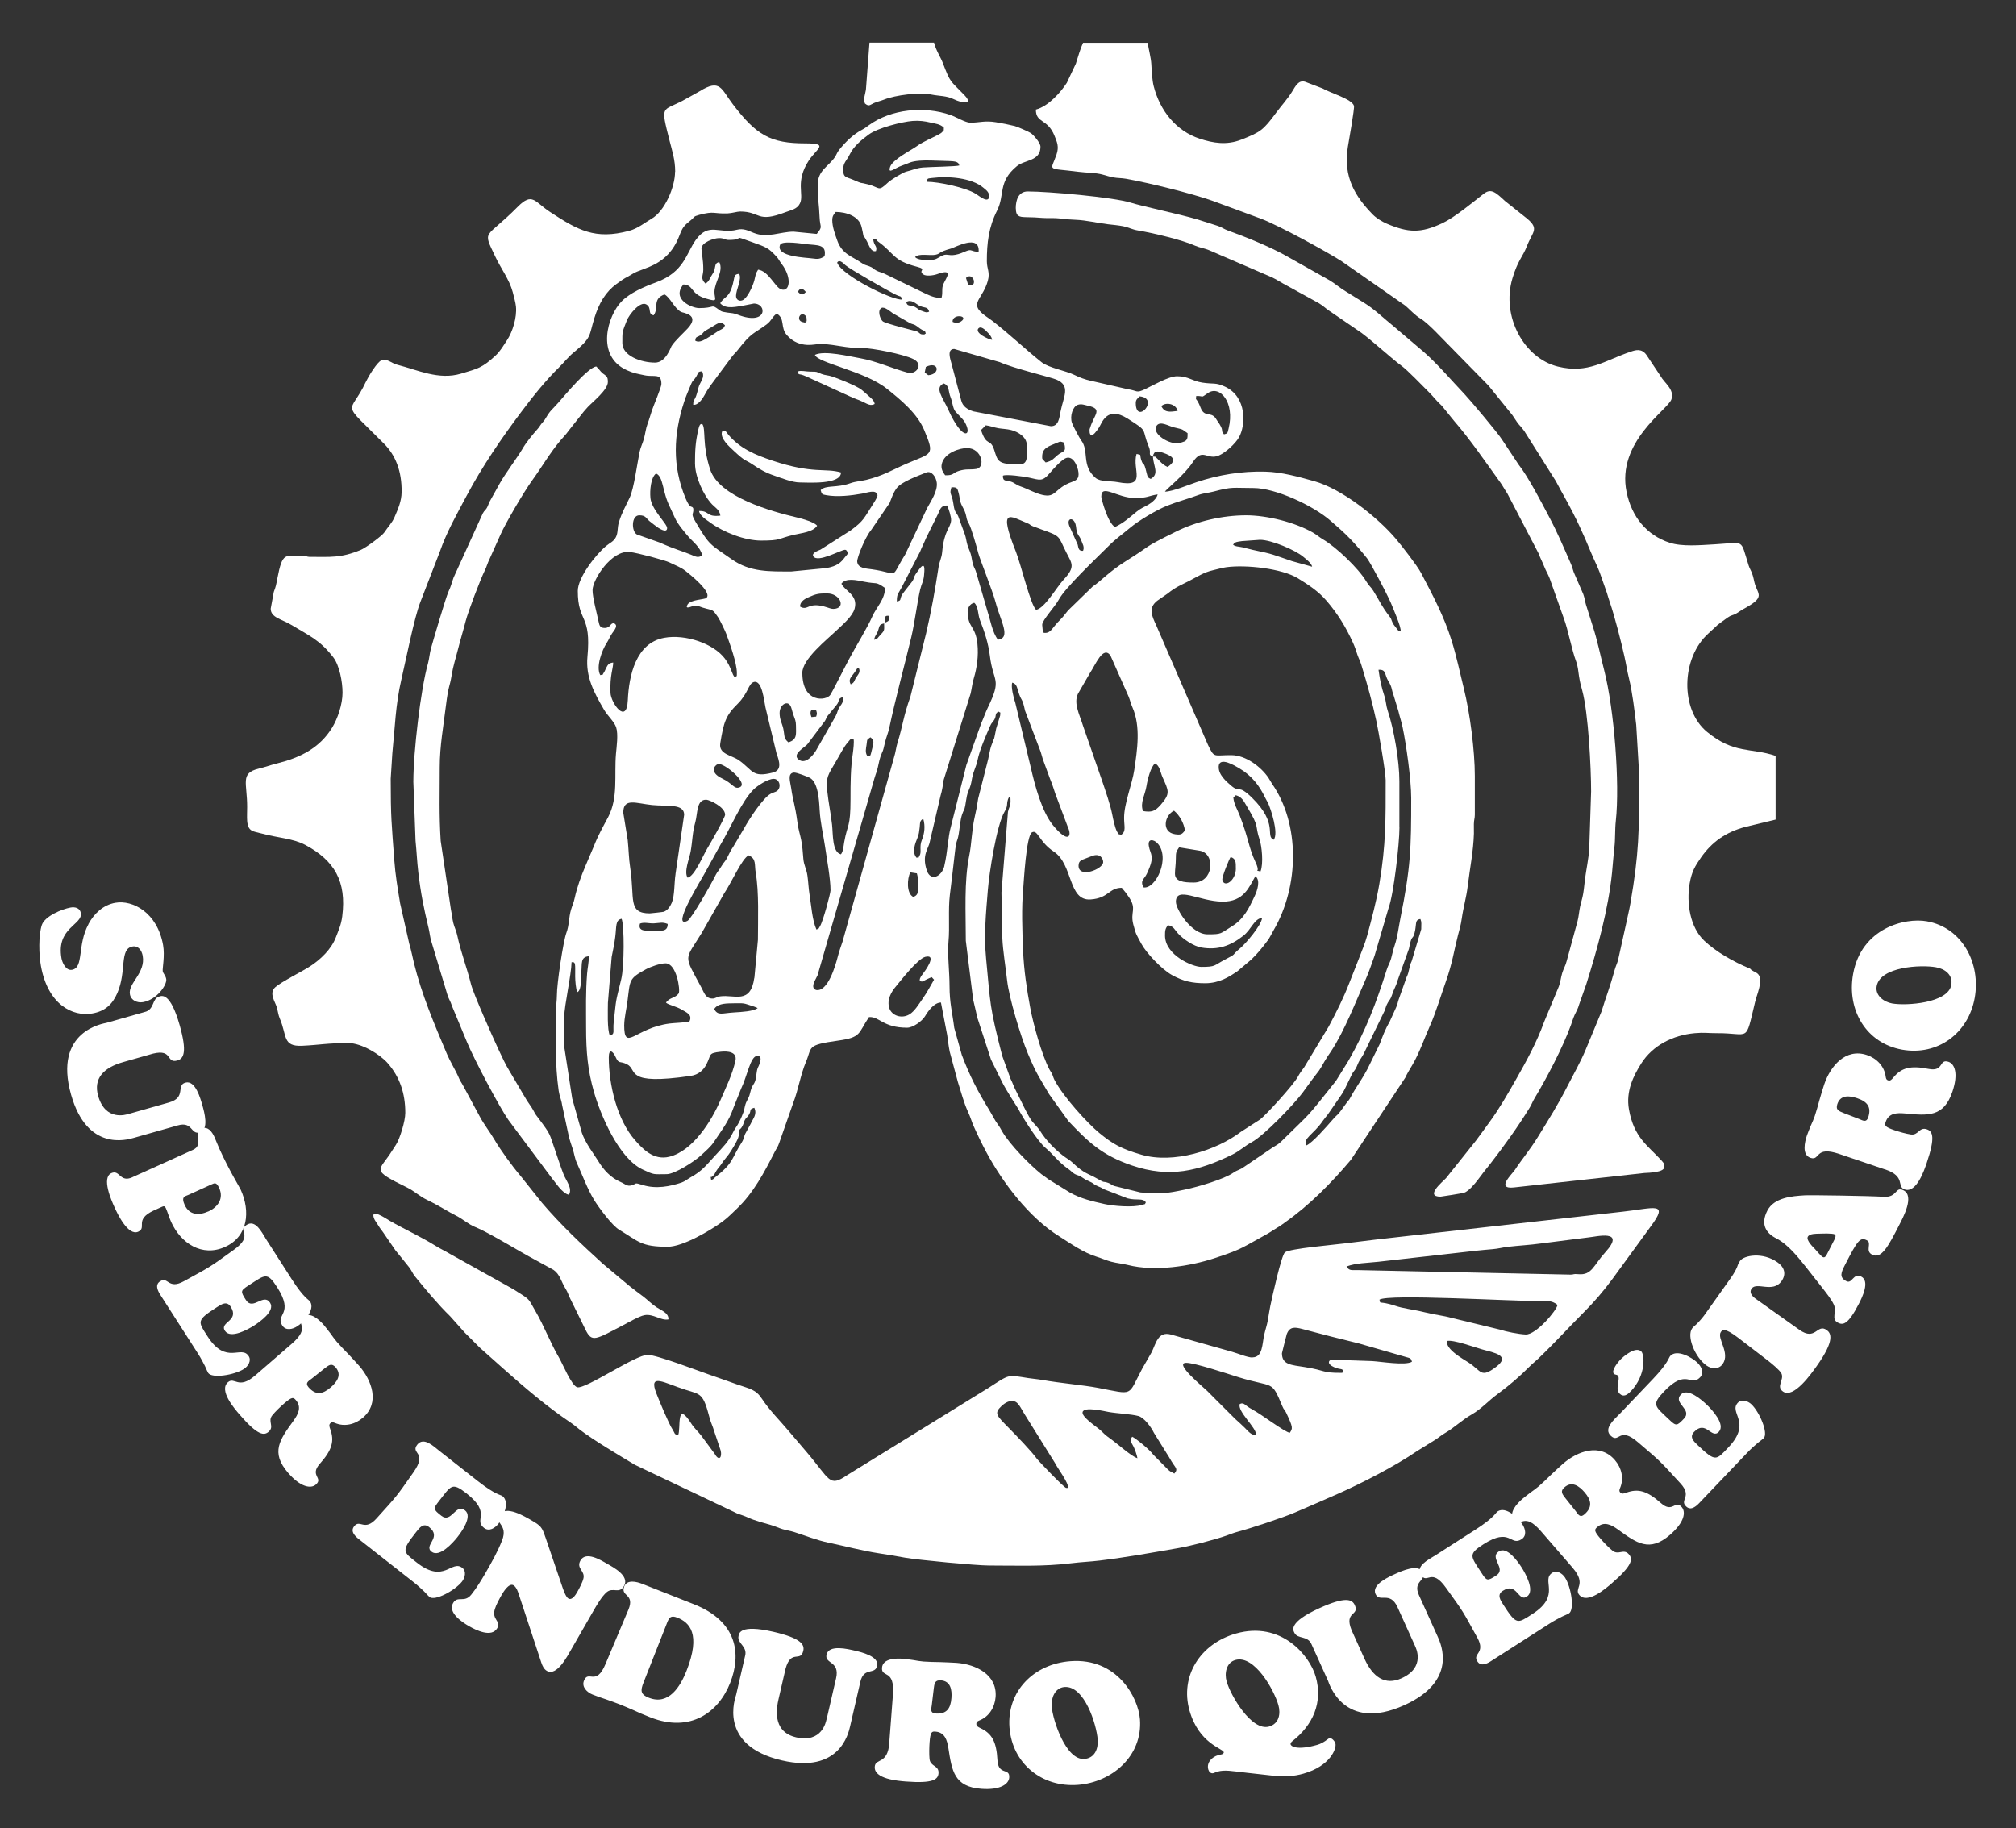
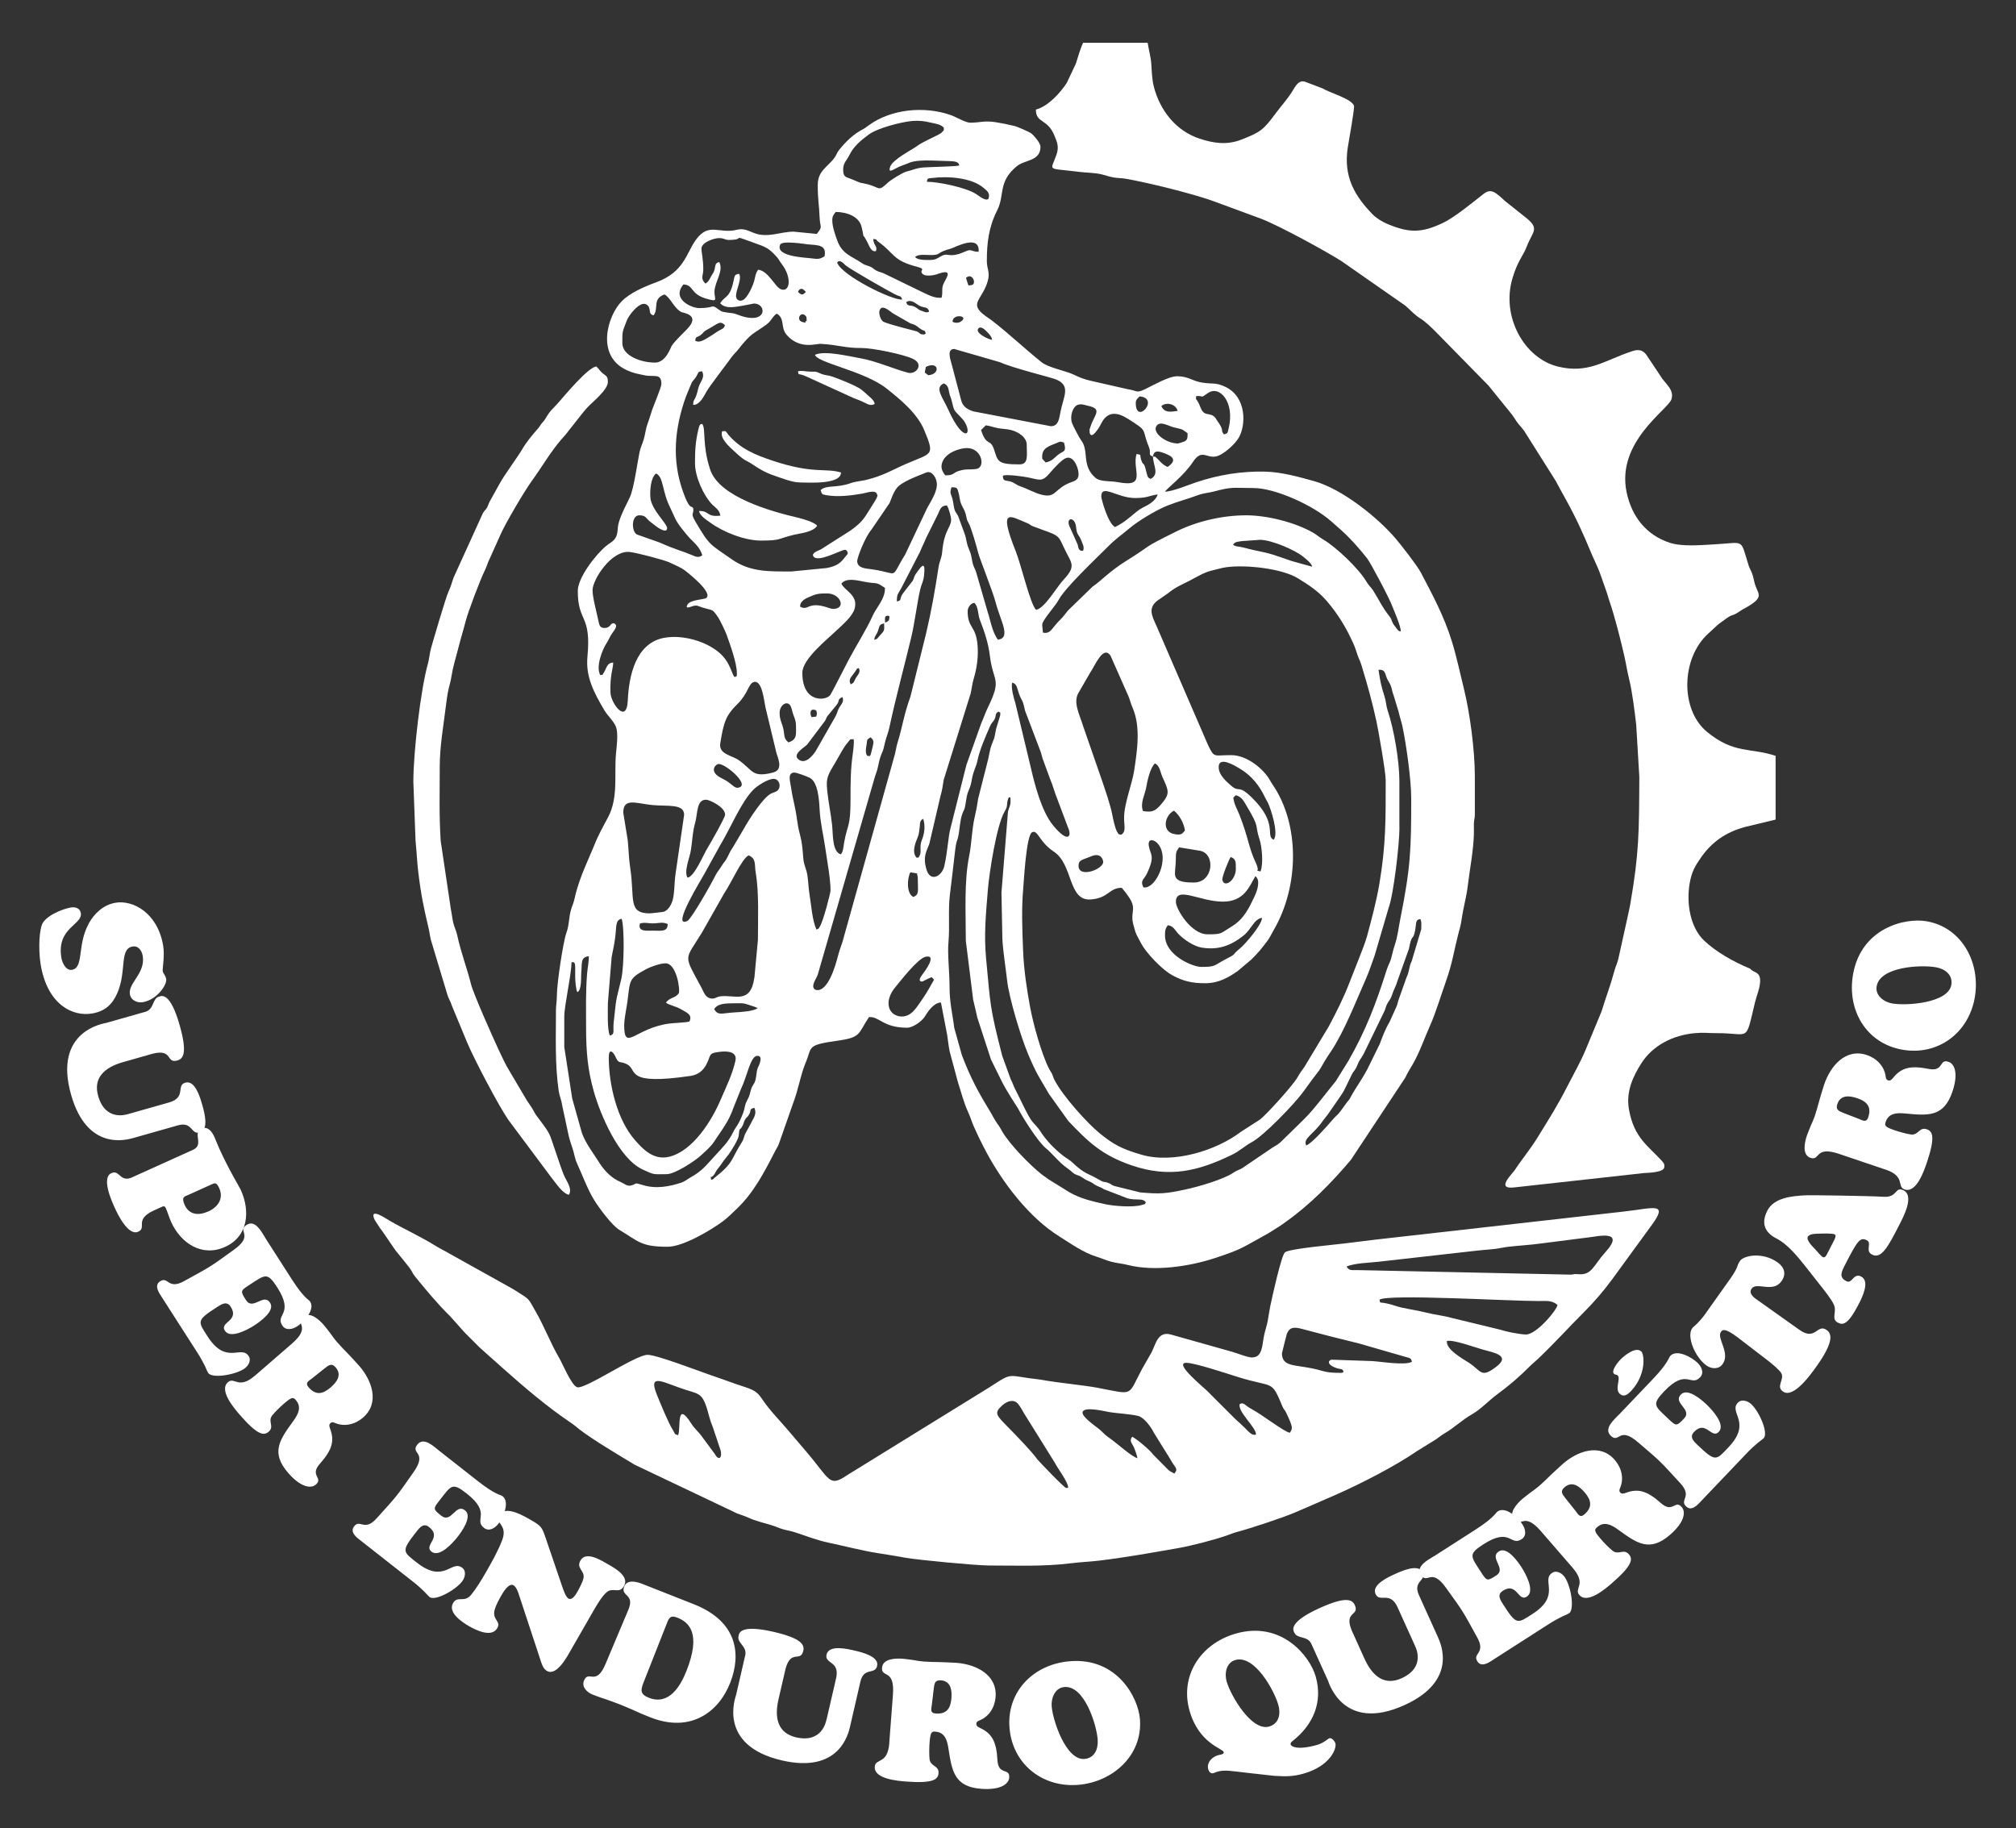
<svg xmlns="http://www.w3.org/2000/svg" id="Layer_1" viewBox="0 0 462 419">
  <rect x="0" y="0" width="462" height="419" fill="#333333" stroke="none" />
  <defs>
    <style>.cls-1{fill:none;}.cls-2{clip-path:url(#clippath);}.cls-3,.cls-4{fill:#fff;}.cls-4{fill-rule:evenodd;}</style>
    <clipPath id="clippath">
      <rect class="cls-1" width="462" height="419" />
    </clipPath>
  </defs>
  <g class="cls-2">
    <path class="cls-4" d="m187.4,42.26c0,3.79.31,4.42.42,7.47.09,2.53.84,2.06-.65,3.88l-5.3-.52c-3.06,0-6.02,1.56-9.18.27-1.24-.51-2.33-1.08-3.79-.71-4.13,1.05-6.44-1.83-9.45,2.34-2.2,3.05-2.64,7.35-9.08,9.71-2.79,1.03-5.97,2.4-7.9,4.35-3.22,3.24-6.05,12.52,1.18,15.79,1.61.73,2.36.8,4.07,1.17,2.15.47,3.85-.6,3.85,1.99,0,.76-1.82,5.01-2.16,6.04-.37,1.09-.61,2.04-1.01,3.08-.43,1.14-.52,2.34-.86,3.51-.32,1.11-.75,1.88-.99,3.03-.54,2.66-1.27,8.28-2.23,10.34-.96,2.06-1.79,3.4-2.49,5.67-.41,1.35-.15,2.39-.69,3.43-.53,1.04-1.36,1.28-2.27,2.05-2.42,2.03-6.46,7.24-6.46,10.27,0,7.36,3.14,5.24,2.21,15.1-.44,4.63,1.53,8.24,3.83,12.18.79,1.35,2.33,2.7,2.75,3.99.52,1.6.09,4.56-.04,6.04-.43,4.96.56,10.06-1.8,14.54-1.15,2.17-2.34,4.26-3.25,6.62l-1.94,4.55c-1.01,2.36-1.94,4.91-2.48,7.4-.25,1.16-.53,1.62-.81,2.57-.57,1.9-.42,3.62-1.09,5.39-.72,1.93-2.19,11.69-2.17,14.3,0,1.14-.21,2.48-.21,3.13,0,6.17-.28,12.54.62,18.76.19,1.3.59,1.9.78,3.24l1.49,6.96c.29,1.25.57,1.97.96,3.17.33,1.02.48,2.18.92,3.14,1.27,2.76,2.42,5.99,3.99,8.54,1.08,1.75,4.07,5.8,5.72,6.79,4.53,2.73,5.02,3.9,11.11,3.9,3.51,0,9.81-3.74,12.6-5.79,1.16-.85,2.23-1.95,3.29-2.96,3.77-3.58,6.25-8.29,8.65-13,.48-.95.67-1.02,1.04-2.09l3.2-9.13c1.12-2.87,1.72-6.59,2.89-9.33,1.5-3.5,0-3.91,7.36-4.94,5.39-.75,4.57-1.59,7.11-5.4,2.42-.17,3.17,2.44,8.74,2.44,1.35,0,3.42-1.5,4.09-2.61.73-1.21,2.07-3.14,3.66-3.17l1.43,7.44c.18,1.18.3,2.48.58,3.83l1.88,6.98c.74,2.27,1.31,4.63,2.32,6.82.6,1.31.84,2.26,1.29,3.27.97,2.17,1.86,4.01,2.92,5.99,3.81,7.09,9.81,14.96,16.63,19.23,2.67,1.67,5.54,3.75,8.56,4.68,1.18.36,2.3.88,3.42,1.17,1.35.35,2.52.42,3.78.74,6.3,1.6,14.38.25,19.8-1.52,6.73-2.2,6.45-2.49,12.34-5.69l2.66-1.67c.55-.33.74-.53,1.28-.9,5.63-3.96,10.64-9.07,15.06-14.31l12.46-18.83c.44-.96,1.05-1.97,1.64-2.95,1.62-2.74,2.75-6.13,4.1-9.13,1.17-2.59,2.56-7.13,3.55-9.91,1.52-4.31,1.79-6.74,2.8-10.7.35-1.37.63-2.17.85-3.74.39-2.73,1.05-4.81,1.37-7.45.5-4.15,1.3-7.99,1.42-12.05.02-.72-.03-1.47-.01-2.18.02-1.04.22-1.29.22-2.15v-8.91c0-5.78-1.12-14.41-2.51-20-.9-3.62-1.67-7.34-2.79-10.94-1.74-5.61-4.36-10.49-7.03-15.58-.88-1.67-4.43-6.24-5.84-7.89-4.13-4.84-12.23-11.33-18.65-13.13-3.56-.99-7.47-2.09-11.2-2.18-5.43-.14-10.66.72-15.78,2.42-1.73.57-5.43,2.14-7.21,2.17.32-.63,4.38-3.7,6.41-6.81,2.21-3.38,3.29-.3,5.97-1.49,1.55-.69,3.73-2.67,4.56-4.12,1.6-2.78,1.88-9.31-3.2-11.65-2.21-1.01-2.52-.52-5.17-.92-2.38-.36-3.17-1.46-5.8-1.46-1.93,0-5.71,2.19-7.28,2.94-2.17,1.03-1.68.37-4.02.03l-8.42-1.92c-1.42-.31-2.56-.74-3.89-1.39-1.87-.92-5.84-1.6-7.44-2.88-3.87-3.09-7.33-6.42-11.26-9.46-.94-.73-1.99-1.29-2.84-2.22-1.91-2.08.69-3.13,1.77-6.93.57-1.99-.21-2.78-.21-4.53,0-4.16.4-7.76,2.36-11.64,1.81-3.59.12-6.52,4.52-10.15,1.81-1.5,5.41-1.09,5.41-4.45,0-.93-1.64-2.72-2.18-3.11-.38-.28-3.11-1.48-3.7-1.63-1.35-.33-2.98-.66-4.35-.88-2.58-.42-3.65.11-5.89.11-1.03,0-3.35-1.37-4.51-1.77-6.04-2.09-13.6-1.36-18.71,2.36-.64.46-.85.66-1.43.96-2.12,1.09-3.91,2.86-5.39,4.71-.48.6-.56,1.08-.98,1.68-1.49,2.14-3.89,3.02-3.89,6.23m5.83-3.61c0-1.35.89-2.04,1.41-3.13.97-2.04,2.73-3.45,4.43-4.71,2.08-1.54,7.67-2.93,10.04-3.12,1.54-.12,2.85.06,4.08.36,1.14.28,2.26.32,3.1,1.18-.08.89.19.33-.43,1.05-.58.67-4.14,1.95-5.88,3.27-.93.71-5.43,2.96-5.99,4.64-.63,1.89,1.05.28,2.69-.26,1.7-.56,1.81-.94,4.07-1.13,1.55-.13,3.62,0,5.3.04,2.67.09,3.54.01,3.79,1.05-.57.25-6.96.34-8.38.47-1.59.15-2.44.64-3.7.92-.88.2-3.63,1.93-4.24,2.5-2.35,2.23-1.81,1.17-4.55.46-2.43-.63-.86.05-3.5-1.08-1.64-.7-2.26-.42-2.26-2.5Zm20.39,2.11c3.59-.45,9.01-.1,11.77,2.27.68.58,1.59,1.15,1.13,2.48-.59.72-2.18-.67-2.95-1.14-2.24-1.4-8.42-2.74-11.19-2.74.24-.82-.02-.71,1.23-.87Zm-10.84,21.99c-.71-.38-1.24-.39-1.91-.74-.88-.45-.68-.64-1.66-1.01-.87-.33-1.02-.24-1.83-.81-2.07-1.46-4.39-1.92-5.51-5.08-.52-1.46-1.15-3.18-1.15-4.68,0-1.05.4-1.33.79-1.89,2.48.03,5.35.98,5.93,3.45.85,3.6-.18.66,1.24,3.32.56,1.05.92,2.48,2.05,2.2.4-1.18-.5-1.16-.64-2.78,1.28.2.3,0,1.17.63,3.85,2.78,3.24,4.29,8.89,5.75,2.43.63.13.79,1.43,1.76.61.45,2.32.24,3.12-.05,3.95-1.43,2.16.76,1.51,2.2-.52,1.15-.09,1.82-.44,3.18-1.49.17-2.89-.57-4.09-1.13l-8.91-4.33Zm-24.01-6.69c.43-1.03,5.48-.18,6.26-.1,2.23.25,4.47-.03,3.92,2.76-.94.57-1.46.7-2.83.48-1.31-.21-8.51-.34-7.35-3.15Zm30.94,2.81c.9-.9,3.37-.25,4.65-.51,1.31-.27.41-.55,3.59-1.43.81-.22,6.62-3.45,6.31.74-1.75,0-1.53-.69-2.82-.16-.85.35-1.53.68-2.52.86-1.73.31-1.93-.43-3.29.33-.83.46-1.23.85-2.47.85-1.01,0-2.89.07-3.45-.67Zm-43.2,12.71c-1.45-.19-1.31-.36-2.34-1.04-1.17-.77-.6.04-3.96.04-1.75,0-6.41-2.08-3.6-5.42,2.41.12,1.49,2.15,5.17,3.24,2.99.89,1.91.16,1.94-1.56.04-2.32,2.16-4.66,1.11-6.8-1.35.24-.62,1.33-1.51,2.65-.64.93-.78,1.78-1.66,2.27-1.25-1.18-.5-1.8-.5-3.2,0-2.43-.42-3.92-.42-4.81,0-1.42,2.84-2.41,4.05-2.41s1.3.42,2.17.42c4.26,0,.2-1.36,5.52.55,3.08,1.1,3.61,1.27,5.43,3.24.57.61.63.96,1.2,1.69,2.49,3.23,1.87,6.66-.2,5.81-1.34-.56-2.84-4.21-5.19-4.47-.65.99-.55,1.3-.87,2.49-.35,1.3-1.45,3.67-2.42,4.36-.82.57-1.77.15-1.77-.84,0-1.42,1.41-3.91.71-5.06-1.04.12-1.03.43-1.26,1.57-.84,4.08-2.01,3.41-3.07,5.17,1.32,1.53,4.01.7,5.35.53l2.36-.46c3.12,0,3.07,5.16-3.63,2.58-1.08-.42-1.3-.36-2.59-.53Zm40.25-2.97c-2.11.33-13.88-5.48-14.92-8.44.51-1,1.78.48,1.87.56,1,.9,9.93,5.96,11.22,6.61,1.86.94,1.28.18,1.83,1.26Zm14.6-4.94c1.09-.99,1.8.21,1.83.75.05.94-.49.9-1.28.96l-.55-1.71Zm-36.69,3.23c-.57.47-.83.99-1.82-.05.52-1.07,1.17-.77,1.82.05Zm22.98,2.32c1.11-.78,2.22.35,2.86.72,1.28.74,2.08.17,2.41,1.45-.62.3-.86.12-1.55-.12-.91-.31-.62-.24-1.26-.69-1.48-1.05-2.02-.05-2.46-1.36Zm2.28,5.39c.5.31.7.57,1.29.91.76.44.65-.01.93.88-.57.26.08.21-.67.21s-.63-.35-1.39-.69c-.19-.08-7.15-1.77-7.8-2.31-.6-.5-1.29-2.49-.3-3.06.69-.39,2.09.86,2.61,1.22l3.99,2.29c.64.28.77.18,1.35.55Zm-25.09-1.56c.02,1.18.02.14-.24.59-.19.09.44.46-.73.13-1.54-.44-.44-2.56.68-1.48.26.25.27.41.28.77Zm33.45.68c-.09-1.95,3.86-1.44,1.95-.1-.59.41-1.35.39-1.95.1Zm-68.52-1.49c1.27-1.68-.37-3.72,2.49-4.79,1.36.7,2.13,3.04,3.78,4,.42.24,4.54.58,1.53,3.81-1,1.08-2.91,2.8-3.68,4.02-.19.29-1.29,3.79-3.79,3.79-3.27,0-7.49-1.58-7.49-4.47,0-2.66-.07-2.42,1.05-5.24.48-1.22,2.98-4.46,4.44-3.62,1.35.77.21,2.2,1.67,2.49Zm9.55,5.81c.08-1.1.45-.66,1.35-1.38.77-.62.29-.56,1.47-1.2,2.4-1.29,2.81-2.15,3.99-.96-.29.8-.52.76-1.33,1.21-.72.4-.85.57-1.48.96-1.85,1.13-2.95,1.99-4,1.37Zm64.9-2.82c.57-.61,1.5.32,1.91.74.5.5,1.12,1.13,1.22,1.89-.83-.09-4.09-1.61-3.13-2.64Zm-65.37,17.51c1.11.17,2.18-1.42,2.62-2.26.89-1.71,1.98-2.95,3.13-4.57l3.19-4.28c.51-.66.75-.77,1.24-1.41,3.3-4.2,3.51-3.59,6.63-5.89,1.19-.88,1.35-1.88,2.35-2.48,1.97,1.19.74,3.16,2.31,4.93,2.97,3.35,6.77,1.94,7.71,1.99,4.23.24,5.52.99,9.47.96,2.31-.02,9.52,1.41,11.76,2.51,2.56,1.25.64,3.64-1.2,3.15-3.35-.89-7.39-2.71-10.89-3.31-2.59-.45-8.24-1.85-10.42-.79.48,1.83,11.4,3.72,16.44,7.74,3.2,2.55,6.97,5.64,8.58,9.47,2.52,6.03,1.81,5.2-4.15,7.79-3.06,1.33-5.24,2.72-9.11,3.66-.98.24-2.55.37-3.56.74-3.24,1.19-5.66.37-6.89,1.6.25.97.36.99,1.27,1.16,2.53.47,5.71.1,8.24-.35,1-.17,3.2-1.03,3.41.23,0,0,.58-.13-.94,2.21-1.99,3.05-2,3.74-5.1,5.99l-6.91,4.4c-.47.22-2.17.76-1.63,1.56,1.02,1.52,6.19-1.46,7.24-1.52l.24.05c.75.85.27.95-.25,1.64-.97,1.29-1.8,2.05-4.25,2.5l-8.01.78c-5.08,0-9.47.18-13.7-2.8-5.06-3.55-5-3.01-8.28-8.57-1.26-2.14-.39-1.57-.52-3.04-.32-.86-.62.4-1.77-2.35-3.1-7.42-2.77-14.71-.32-22.16.5-1.52.94-2.43,1.57-3.98.42-1.03.69-.92,1.17-1.72.64-1.06.3-1.18,1.37-1.25.74,1.56-.54,2.38-.89,3.93-.75,3.29-1.12,2.1-1.15,3.7Zm70.17-9.81c3.16,1.45,11.75,3.48,13.07,4.04,3.34,1.41,1.62,3.88.94,7.32-.29,1.48-.42,3.36-2.21,3.36l-17.78-3.4c-1.44-.47-2.46-1.17-2.79-2.57l-2.2-8.35c-.24-.93-1.16-3.38.62-3.38l10.34,2.99Zm-16.86,1.13c2.99-1.47,3.42,1.71.55,1.9l-.8-.61.25-1.29Zm6.75,10.19c.58.69,1.7,1.68,2.15,2.43,1.88,3.17-.38,4.68-3.74-2.78-1.26-2.81-3.27-5.08-1.05-6.05,1.37.55.96,1.71,1.56,3.16.42,1.03.53,2.58,1.08,3.23Zm55.22-3.52c1.93-.06.84.61,2.68-.68,2.68-1.87,6.21,2.11,4.74,8.11-.27,1.12-.19,1.12-1.06,1.36-.98-1.09.3-.55-1.58-3.17-.08-.12-.37-.57-.38-.59-1.16-1.49-2.53-.09-3.4-2.35-1.01-2.62-1.18-1.4-1.01-2.67Zm-13.86,1.6c0-.83.46-1.05.88-1.52,4.76.45-.88,6.71-.88,1.52Zm5.86.73c.9-.97,3.31-.64,3.73,1.09-1.72.21-2.94.5-3.73-1.09Zm-1.94,11.52c.12,2.25,1.53,4.03-.5,5.15-.6-.25-.7-.39-.92-1.3-.76-3.24-.68-1.29-1.26-3.07-.43-1.34.24-1.06-1.06-1.35-1.12,3.62,2.61,7.81-4.33,6.46-1.56-.3-3.98-.05-5.04-.95-3.37-2.87-1.41-6.21-3.36-8.68-.33-.42-1.85-3.31-2.07-3.94-.54-1.58.2-3.8,1.36-4.16.85-.26,1.53.05,2.33.23,3.47.76,1.36,2.02.47,5.04-.1.32-.16.25-.12.81,0,0-.04.59.26.8.54.37,1.38-.93,1.86-1.61.68-.95,1.73-5.18,6.61-2.09,4.94,3.12,3.04,2.11,4.85,6.47.63,1.51-.34,1.8.92,2.19Zm7.95-5.32c0,.99.03,1.42-.63,1.85-.11.07-1.46.5-1.56.5-2.85,0-6.24-2.67-4.79-4.21.86-.92,2.72.24,3.79.5,2.57.63,1.62.31,3.2,1.36Zm-36.86,2.7c0,2.43.47,4.44-1.68,4.44-4.98,0-4.94-.68-5.76-3.27-.92-2.88-1.73-.6-3.03-4.6l1.09-1.08c.97.11,1.78.47,2.85.66.79.14,2.05.18,2.96.42,1.66.43,3.58,1.64,3.58,3.42Zm3.54,2.65c0-1.98,1.5-2.36,3.43-3.16.88-.37.66-.3,1.57-.05.67,2.36-.22,1.84-1.43,2.85-.95.79-1.27,1.38-2.77,1.71-.88-.97-.8-.69-.8-1.36Zm25.37-.02c.26-1.4,1.08-1.28,2.31-.86,2.23.76,3.38,1.67,1.06,3.26-.72-.32-1.17-.7-1.67-1.2-.22-.22-.53-.58-.71-.73-.78-.64-.08-.34-.98-.46Zm-47.61,4.3c-.4-.58-1.02-1.37-.78-2.53.57-2.69,4.27-3.7,5.77-3.7,3.47,0,4.34,4.47,2.15,4.79-1.6.23-2.23-.09-3.97.44-1.5.46-1.09,1.07-3.18,1.01Zm13.23.11c.7-.39,4.67.15,5.97.43,2.51.54,3.06,1,4.76-1.01.8-.94,2.44-2.76,3.45-3.33,1.81-1.03,2.98,1.64,3.15,3.17.15,1.41-.48,1.8-1.46,2.15-4.18,1.47-3.56,3.76-6.87,2.97-1.76-.42-3.25-1.35-4.84-1.89-1.14-.39-1.44-.84-2.27-1.12-1.12-.38-1.92.06-1.88-1.38Zm-17.54-.74c1.2-.49,2.27,1.06,2.4,2.38.2,1.94-1.34,4.17-2.22,5.79l-5.02,10.62c-3.67,5.9-1.05,4.34-7.6,3.4-1.42-.2-3.28-.22-3.4-1.79-.06-.87,1.83-5.62,3.21-7.23l4.21-6.17c.47-1.15.8-2.3,1.63-3.41,1.13-1.5,4.93-2.83,6.79-3.59Zm-63.23,5.77c-.15-1.58.07-4.65,1.3-5.54,1.75.8,1.34,4.09,3.23,7.81l1.14,2.48c.66,1.43,2.24,3.25,3.15,4.31.84.97,2.6,2.24,3.07,4.18-.97.57-1.37.34-2.53-.15-2.27-.95-3.61-1.18-7.29-2.83l-5.16-1.82c-1.28-.69-1.32-4.4.54-4.4,1.51,0,1.53.67,2.32,1.32.34.28,1.77,1.39,2.05,1.56.7.42,1.94,1.11,2.01.09.08-1-3.57-4.18-3.84-7Zm75.16,12.78c.32,1.25,3.26,8.59,3.94,11.17,1.14,4.36,3.62,8.18.55,8.6-1.31-1.65-1.82-4.81-2.34-6.29l-2.59-8.93c-.24-.97-.54-1.18-.81-2.1-.24-.84-.28-1.63-.51-2.36-.27-.86-.55-1.32-.78-2.14-.25-.9-.28-1.52-.56-2.31l-1.55-4.23c-.44-.89-.68-.74-.94-1.98-.19-.92-.19-1.52-.49-2.37-.38-1.09-.41-1.07-.1-2.21,1.35-.06,1.36.2,1.67,1.35.23.82.2,1.62.6,2.54.37.85.73,1.27.98,2.15.33,1.17.14,1.2.71,2.19.62,1.09,1.84,5.42,2.22,6.94Zm28.17-13.05c0-2.98,3.64.35,7.72.35,2.92,0,3.05-.51,5.19-.83-.2.95-1.28,1.86-2.14,2.36-1.05.61-1.64.75-2.69,1.61-1.79,1.46-2.86,2.49-4.94,3.51-1.66-.89-3.15-6.51-3.15-6.99Zm-13.54,29.37c0-1.02,2.97-4.19,3.77-5.69,1.49-2.79,8.4-9.29,11.22-12.12,2.02-2.03,3.09-2.65,5.06-4.32,1.99-1.69,6.17-4.17,8.58-5.13,2.43-.97,4.69-1.53,7.01-2.4,1.36-.51,2.35-.5,3.67-.85,4.4-1.16,4.2-.8,9.13-.8s13.61,3.95,17.72,7.57c1.62,1.42,2.96,2.56,4.38,4.04,1.33,1.37,2.73,3.01,3.92,4.52.81,1.03,5.16,9.22,5.79,11.04.11.32,2.16,4.95,1.88,5.7-.63-.12-.68-.4-1.1-.94-.37-.48-.5-.57-.78-1.17-.34-.74-.17-.69-.63-1.29-1.95-2.55-1.97-3.05-3.73-5.9-.6-.97-.95-1.03-1.65-2.21-1.73-2.92-6.86-7.83-9.89-9.59-.86-.5-1.48-1.09-2.31-1.56-4.13-2.36-10.5-3.96-15.3-3.96-5.42,0-11.27,1.35-16.05,3.72-8.24,4.08-5.15,2.81-11.37,6.68-3.96,2.46-5.79,4.62-7.78,5.94l-5.61,5.45c-1.96,2.56-1.9,2.06-3.13,3.61-.69.87-1.29,1.83-2.64,1.48l-.17-1.81Zm-33.32-5.33c0-1.83.38-1.78,1.08-3.15l4.26-8.26c.41-1.09.94-2.02,1.32-3.01l2.79-5.63c.47-.97.59-1.93,2.04-1.93.39.62,1.02,2.7.95,3.45-.18,1.83-1.59,2.18-2.05,7.25-.12,1.38-.62,2.09-.82,3.4-.82,5.32-1.63,10-2.86,15.22l-3.58,14.45c-1.67,4.66-1.79,6.88-2.95,10.53-.35,1.11-.43,2.23-.84,3.5l-11.77,42.14c-.44,1.29-.83,2.39-1.1,3.46-.53,2.08-2.27,8.15-4.97,7.64l-.36-.17c-.82-.81.27-2.2.7-3.2l13.04-45.16c.16-.62.39-1.16.56-1.68.29-.95.48-2.3.81-3.24.78-2.17.38-.45,1.05-3.31.29-1.23.74-2.17.99-3.38,1.34-6.36,3.47-14.22,5.02-20.7.78-3.25,1.38-8.12,2.04-10.92.32-1.36.76-1.84.89-3.27.11-1.19.32-3.28-1.03-1.51-.22.29-.78,1.04-.93,1.29-.4.64-.28.81-.66,1.5l-1.9,2.44c-1.46,1.75-.31,2.01-1.73,2.26Zm41.44-15.48c.35.69.47.54.92,1.73.38,1.01.47.98.44,1.73l-.12.42c-.96.09-1.05-.51-1.23-1.41l-1.66-3.71c-1.28-2.4.66-2.78,1.17-.95.21.76.1,1.43.48,2.18Zm-8.53-1.09c4.94,1.71,3.99,1.57,5.94,5.38,1.28,2.51,2.14,3.25-.61,6.19-1.6,1.71-4.39,6.64-6.33,6.93-1.3-1.21-3.42-10.29-4.63-13.34-4.13-10.34-1.26-8.09,2.47-6.58,1.47.6-.11.28,3.17,1.41Zm46.09,2.76l4.22-.3c2.67,0,8.06,2.36,9.84,3.82.62.51,1.98,1.52,2.12,2.34l-4.62-1.28c-4.57-1.53-4-1.55-9-2.58-.77-.16-1.6-.42-2.27-.57-.92-.21-1.7-.15-2.23-.61.43-.69.99-.67,1.95-.81Zm-100.66,30.21c0-3.19,5.65-7.63,7.93-9.82,1.15-1.1,3.56-3.11,4.06-4.91.87-3.17-2.31-4.08-3.03-5.73,1.04-1.4,3.5-.79,5.17-.46,3.24.65,2.48-.16,4.81,1.43.08,2.53-2.04,4.56-2.87,6.49-1.12,2.59-3.97,7.19-5.43,9.97l-3.2,6.19c-.36.66-.66,1.3-1.02,1.87-.87,1.36-6.41,2.01-6.41-5.03Zm-30.36-25.29c1.46.72,2.52,1.06,3.61,1.92.75.59,6.28,4.93,4.75,6.19-.46.38-3.67.35-4.32,1.53-.66,1.18.9.4,1.31.3.96-.25,1.3.11,2.17.37,2.51.76,2.13.2,3.54,2.22.41.59,1.66,3.21,1.9,3.87.8,2.22,2.4,6.59,2.4,8.89,0,1.02,0,.63-.47.94-.6-.36-.78-2.23-2.26-4.21-2.59-3.46-9.04-5.68-13.93-4.78-6.52,1.2-8.08,8.71-8.33,14.31-.26,5.73-3.87.61-3.97-1.67-.17-4.07.63-5.6.62-6.98-.96.13-1.17.38-1.63,1.27-.16.32-.26.66-.47.97-.68.99.05.4-.86.65-1.07-1.89.43-5.77,1.42-7.29.57-.86.74-1.5,1.3-2.3.48-.69,1.49-1.79.45-2.28-.91-.18-.74,1.06-2.17,1.06-1.06,0-1.2-.56-1.4-1.51-.39-1.91-1.4-5.55-1.37-7.19.04-2.4,4.33-9.19,8.54-8.71,1.7.19,8.02,1.86,9.16,2.42Zm29.86,10.09c-.07-.96.83-1.66,1.72-2.06,2.08-.94,2.57-.96,4.5-.96,2.82,0,4.27,3.07,1.87,3.5-.72.13-1.12-.05-1.79-.27-4.61-1.54-4.34.89-6.31-.21Zm107.09,76.61c.52-.7.93-1.62,1.41-2.43,5.95-10.2,6.03-24.44-.35-33.58-.28-.4-.49-.88-.82-1.36-1.74-2.57-5.21-5.16-8.45-5.2-4.15-.04-3.9.81-5.42-2.36l-11.85-27.39c-1.01-2.19-1.9-3.97.23-5.64l2.41-1.67c1.84-1.49,3.05-1.92,4.86-2.85,1.83-.94,3.48-2.03,5.5-2.47,1.11-.24,2.03-.56,3.09-.7,4.5-.6,12.71.3,16.36,2.54,2.5,1.53,4.71,2.98,6.61,5.19,2.51,2.93,4.38,5.95,6.04,9.61.5,1.11.67,1.73,1.03,2.81.15.45.34.84.57,1.38.2.48.32.93.48,1.44,1.2,3.91,2.34,8.03,3.28,12.36.44,2.01,2.12,11.6,2.12,13.46,0,9.04.07,14.78-1.45,23.8-.69,4.06-1.76,8.01-2.79,11.85-.46,1.74-1.35,3.8-1.99,5.5l-2.1,5.34c-1.37,3.54-2.92,6.58-4.71,9.97l-5.61,9.32c-.73.98-.97,1.31-1.54,2.32-1.06,1.88-7.19,8.61-8.6,9.69l-4.39,2.82c-5.64,4.31-15.52,7.37-22.78,5.25-4.64-1.35-6.52-2.4-9.69-5-2.64-2.17-8.25-8.28-10.25-12.13-.3-.59-.31-.85-.55-1.37-.22-.47-.38-.59-.63-1.08-1.77-3.36-3.71-10.48-4.38-14.11-.77-4.14-1.46-8.62-1.64-13.19-.19-4.64-.38-9.61.04-14.2.12-1.25.68-12.09,2-12.8,1.35-.73,1.58,2.16,5.01,4.42,4.46,2.95,3.23,11.32,8.42,10.96,4.2-.29,4.18-2.68,7.15-2.67.78.94.98,1.16,1.65,2.16,1.87,2.79.23,3.27.99,6.24.63,2.43.74,2.34,1.84,4.42,1.09,2.06,4.67,5.88,7.03,7.18,2.61,1.44,4.64,1.87,7.62,1.87,3.21,0,5.5-1.46,7.43-2.79l3.13-2.64c1.49-1.46,2.37-2.52,3.67-4.27Zm-87.63-72.96c0-1.22-.16-1.63.82-1.55.19.44.24-.55.16.58-.05.67-.47.77-.98.98Zm13.61,55.73c-.59,2.51-3.15,3.7-4.03,1.11-1.23-3.65.4-4.94.69-6.65l2.45-10.5c.4-1.31.5-2.33.72-3.64l6.18-19.8c.31-1.37.34-2.22.74-3.54.68-2.26,1.1-5.08.81-7.84-.45-4.25-2.24-3.59-2.24-7.5,0-.53.42-1.68,1.51-1.9.98.85.8,2.65,1.31,3.96,1.07,2.72,1.92,5.35,2.27,8.16.76,6.29,2.85,5.07-.47,11.91-.59,1.22-.92,2.29-1.5,3.57l-3.41,9.57-3.62,14.41c-.56,1.92-.68,5.54-1.43,8.69Zm-16.12-51.77c.25-1.17.55-1.06.93-2.16.36-1.06.21-1.36,1.37-1.6,0,1.33.18,1.54-.6,2.35-1.19,1.24-.74,1.16-1.7,1.4Zm-5.37,10.19c-.47-.92-.11-1.41.43-2.1,1.48-1.89.69-1.36,1.44-1.61.44.84-.13,1.43-.53,2.03-.6.91-.42,1.32-1.33,1.68Zm125.75,32.8v-10.59c0-4.62-1.23-11.89-2.71-16.28-.33-.98-.33-2-.69-3.13-.73-2.24-1.01-3.52-1.38-6.12,1.83-.12,1.32,1.08,2.26,2.6.92,1.48.65,1.83,1.22,3.33l1.07,3.52c.31,1.34.71,2.45.96,3.66.87,4.17,1.98,12.13,1.98,16.27,0,11.65-.11,15.79-2.49,27.65-.41,2.04-.61,4.09-1.3,6.12-.41,1.21-.5,1.9-.82,3.03-.29,1.02-.69,1.54-1.02,2.61-2.39,7.58-4.77,13.87-8.76,20.82l-2.86,4.61c-7.33,9.22-5.2,6.63-12.44,13.79-.79.78-1.03.82-2.11,1.5l-6.59,4.47c-.9.65-1.4.61-2.34,1.26-2.18,1.52-8.07,3.24-11.05,3.87-4.46.95-5.77,1.06-10.31.66l-6.03-1.49c-.64-.25-.62-.43-1.29-.68-1.35-.49-.57.18-2.6-1.01-1.94-1.14-2.84-1-5.67-3.71-.56-.54-1.42-1-2.09-1.52-2.01-1.56-3.99-3.61-5.32-5.76-.31-.49-1.18-1.44-1.65-1.95-.99-1.08-2.97-5.55-3.94-7.38-.48-.91-.63-1.56-1.12-2.49l-1.93-5.32c-2.95-11.5-2.66-11.61-3.69-22.28-.53-5.48-.03-10.39.41-15.84.29-3.6,1.97-14.75,3.84-17.86.82-1.37.37-1.56.77-2.81.02-.05.06-.13.07-.17l.17-.33c.26.29.34-.44.34.94,0,1.17-.4,1.47-.59,2.42l-1.49,18.52.21,10.59c.11,2.63.77,6.74,1.09,9.58.43,3.89,3.07,12.71,4.74,16.69,2,4.77,2.5,5.24,4.87,9.33l4.42,6.17c4.49,4.72,7.66,7.85,14.62,10.2,8.54,2.89,15.19,1.29,22.94-2.5,1.67-.81,2.99-2.07,4.41-2.82,2.87-1.51,9.79-8.78,11.72-11.38l2.23-3.06c1.81-2.42,1.3-1.49,2.82-4.16.45-.79.96-1.5,1.42-2.19,3.11-4.68,5.71-11.45,8.05-16.72.76-1.7,1.32-3.51,1.97-5.26l3.23-11c1.12-2.99,2.47-14.56,2.47-18.39Zm-87.99-28.45c-.38-1.07-1.1-3.86-.72-4.73.85.27,1,.76,1.3,1.78.8,2.77.94,1.37,1.62,4.64l3.37,8.87c.35.84.4,1.29.68,2.17l1.68,4.59c.72,1.67.97,2.89,1.59,4.42l2.51,6.68c.98,2.07.08,3.82-3.41-.45-2.62-3.21-4.19-9.26-5.08-13.17l-3.55-14.81Zm-39.63-1.42c.33.96-.09,1.44-.59,2.17-.57.84-.5,1.25-.96,2.16l-4.55,7.98c-.5.78-2.28,3.29-3.96,2-1.61-1.23,1.51-2.84,2.01-3.49l4.03-5.35c.3-.5.24-.62.57-1.11l2.06-2.51c.92-1.13.04-1.25,1.4-1.86Zm63.91,31.54c-.75-.16-.5.13-.99-.7-.48-.81-.92-2.97-1.1-3.9-.42-2.19-1.58-5.56-2.35-7.81l-4.34-12.52c-.81-2.69-2.46-5.53-.9-7.83l2.47-4.28c1.27-1.86,3-6.37,4.7-4.03l4.14,9.36c.39.93.46,1.51.88,2.47,1.99,4.47,1.1,9.92.45,14.38-.48,3.28-2.34,7.66-2.34,11.01,0,1.95.5,3.06-.62,3.84Zm-69.94-27.06l-1.08.11c-.12-.43-.22-.47-.22-.96,0-.84.64-.87,1.3-.58.17.57.27.67,0,1.42Zm75.55,111.32c-.4.57.26.24-.89.59-2.07.64-6.61.24-8.53-.19-2.94-.66-5.42-1.23-7.94-2.62l-5.05-3.12c-.67-.55-.91-.63-1.54-1.13-2.68-2.15-7.23-6.78-8.98-9.79-.44-.76-.5-.95-1.01-1.64-.73-.99-1.27-2.15-1.98-3.31-2.67-4.35-4.42-7.73-6.25-12.55l-1.74-6.23c-.45-3.61-1.08-5.68-1.08-9.6,0-3.24-.51-7.32-.24-10.16.31-3.33-.1-7.26.31-10.67.4-3.33.74-5.98,1.11-9.37.42-3.83.55-2.45.93-4.67.21-1.26.33-3.18.78-4.48.36-1.06.48-.78.71-1.97.12-.62.21-1.49.38-2.25.21-.91.38-1.1.7-1.99.29-.8.34-1.3.5-2.13.34-1.7.94-2.59,1.24-4.07.46-2.3,1.84-5.43,2.84-7.74.42-.97.62-.83,1.03-1.58.52-.96,0-1.23.91-1.81.58.42.44-.12.4.91l-.91,2.99c-.72,3.51-.14,1.15-1.11,3.9-.41,1.16-.61,2.89-.98,4.11l-2.04,8.03c-.22,1.56-.43,2.66-.81,4.3-.65,2.8-.68,6.06-1.24,8.8-1.2,5.9-.78,13.01-.78,19.49l1.68,13.48c.29,1.3.65,2.64.96,4.14l3.13,9.6,2.46,4.98c.87,1.84,3.7,6.15,3.8,6.34.99,1.95,4.49,7.48,6.23,8.92,1.75,1.45,2.98,3.28,5.25,4.85.75.52.91.85,1.49,1.16.71.38.84.2,1.65.76.84.57.75.51,1.71.94.98.43.73.5,1.52.9.87.44.94.33,1.77.87l5.41,2.09c2.13.55,3.51-.15,4.19.91Zm-83.93-112.17c0-1.95,1.97-3.08,2.62-1.34.24.64.33,1.27.63,2.04.28.73.5,1.27.5,2.19,0,1.97.34,3.2-1.73,3.86-1.18-.98-.83-1.59-1.18-3.16-.3-1.31-.84-2.02-.84-3.59Zm14.03,32.4c-2.01-.5-1.77-4.63-2.01-6.79-.31-2.75-.81-4.95-1.11-7.79-.32-3.07.13-3.53,2.09-6.85.8-1.36,1.77-3.27,2.58-4.15.79-.86.32-.78,1.38-.79.14.6-.05,2.32-.18,3.24-.52,3.54-.53,6.67-.53,10.49,0,6.58-.68,5.57-1.45,9.88-.17.96-.21,2.13-.77,2.79Zm6.05-22.56c-.53-.81-.27-1.75-.16-2.49.21-1.37-.05-1.09.89-1.76.93.68.73,1.24.47,2.35-.6,2.51-.44,1.86-1.2,1.9Zm-26.03-16.91c1.95-.6,2.36,4.24,2.71,5.81l2.53,10.52c.72,1.98,1.26,3.89-.86,4.42-4.78,1.21-4.49-.5-7.73-2.81-1.65-1.18-4.71-1.37-4.3-3.91.78-4.8,1.24-6.35,3.96-9.02,2.45-2.41,2.46-4.62,3.7-5.01Zm106.57,19.33c.16-2.37,3.8-.11,4.72.43,2.87,1.69,4.64,4,5.96,6.79.18.39.42.73.6,1.1.67,1.39,2.53,7.05,1.32,8.49-2.03-.92,1.19-3.6-4.98-9.65-3.24-3.18-2.77-1.03-4.73-2.72-1.09-.94-3.01-2.54-2.88-4.44Zm-114.76-.53c1.28-.47,7.49,4.67,4.8,5.38-1.16.3-1.42-.94-3.88-2.11-2.85-1.36-1.77-2.96-.92-3.27Zm24.55,18.86c.45,3.12,1.26,7.43,1.26,10.08,0,.69-1.69,7.02-2.4,8.2-.52.86-.17.44-.83.78-.99-2.22-1.18-5.61-1.58-8.01-.22-1.31-.27-2.85-.48-4.34-.21-1.53-.82-2.38-.94-3.87-.12-1.5-.21-2.88-.49-4.29-.25-1.3-.63-2.3-.86-4.02-.59-4.37-.99-4.74-1.45-7.95-.2-1.4-.89-3.3.59-3.5.61-.08,3.13.93,3.66,1.19,1.92.97,2.17,5.1,2.28,7.27.15,3,.86,5.82,1.24,8.45Zm-11.75-15.48c.96,0,1.56,1.1,1.26,2.04-.32,1-1.12.92-1.98,1.39-1.8.99-4.91,5.79-6.07,7.89l-2.5,4.24c-.54.8-.9,1.47-1.29,2.31-.55,1.15-.78,1.09-1.34,2.04-.53.91-1.05,1.44-1.34,2.02-1.18,2.39-5.62,10.17-6.52,10.62-4.01,1.99,3.56-10.09,3.81-10.66l3.61-6.53c2.59-4.31,4.91-10.13,7.75-12.94.77-.77,3.21-2.42,4.61-2.42Zm84.61,7.38c-.71-1.95.48-3.67.8-5.7.25-1.59,1-4.46,1.95-5.2,1.08.44,1.23,2.01,1.7,3.07,1.42,3.2,1.91,3.77-.39,6.4-1.31,1.5-2.09,1.76-4.07,1.43Zm25.8,11.74c-1.62-3.47-1.59-5.49-3.65-10.77-.56-1.43-1.3-2.54-1.44-4.06l.57-.54c1.42.4,1.79,1.33,2.56,2.61,3.06,5.08,1.68,3.97,2.92,7.67.44,1.31.91,5.38.17,7.2-1.69-.51.17.67-1.13-2.13Zm-132.92,2.71c-.32,1.94-.17,4.97-.87,6.58-.34.78-.91,1.72-1.82,2.05-.16.06-3.02.37-3.21.37-5.13,0-3.4-3.41-4.49-10.44-.33-2.13-.35-4.27-.57-6.36l-1.02-6.27c0-3.51,2.92-2.13,6.61-1.76,3.57.35,7.34-.36,7.34,2.24l-1.98,13.59Zm2.77.83c-.91-1.34.42-4.44.69-6,.43-2.42.38-4.29,1.06-6.69.58-2.04.23-5.3,2.57-5.18.63.03,4.27,1.61,4.27,3.44,0,.63-3.41,6.63-4.05,7.66-.95,1.52-2.94,6.46-4.54,6.76Zm113.97-10.81c-.64.69-.7,1.07-2.23.85-3.26-.47-2.44-4.37-.28-5.4,1.29,1.06,2.28,2.86,2.51,4.56Zm-61.5,6.23c-1.14-1.26-.3-3.35.21-4.58.34-.81.39-1.45.5-2.37.11-.95-.05-1.55.82-1.97.49,1.66.3,3.33-.32,4.85-.65,1.6,0,2.72-.52,3.58-.53.88.11.27-.69.49Zm53.22-2.7c-.3-1.84,1.2-1.43,1.92-.68,3.17,3.31-.35,10.72-3.17,10.17-.78-1.63.17-1.81.79-3.11,2.01-4.24.79-4.29.46-6.38Zm-10.46,3.69c0,1.68-5.79,3.83-5.64.74.06-1.28.87-1.2,2.94-2.07,2.06-.87,2.7.64,2.7,1.33Zm16.45,2.65c0-1,.2-2.06.2-3.38,0-1.61.1-1.67.75-2.64l4.79.78c3.62.7,3.09,7.28-1.41,7.28-2.39,0-4.33-.23-4.33-2.03Zm13.96-1.2c0,2.86-2.7,4.55-3.1,2.63-.14-.67,1.61-4.89,1.9-5.23,1.25.38,1.19,1.27,1.19,2.6Zm-13.75,7.7c0-3.74,5.32-.16,10.62-.08,5.01.07,6.17-3.4,7.59-5.82,1.26.88.42,3.32-.12,4.47-1.34,2.85-2.49,5.33-5.26,7.02-2.74,1.66-2.14,1.82-5.57,1.82-3.79,0-7.25-5.81-7.25-7.4Zm-60.14-1.14c-1.65-.75-1.45-4.31-.71-5.65l1.5.23c.1.39.21.76.21,1.26,0,2.9.36,3.53-1,4.16Zm58.28,6.47c1.32.15,1.63,1.11,2.36,1.9,1.23,1.33,3.58,2.92,5.4,3.22,3.76.62,6.61-.39,9.57-2.72,1.87-1.48,2.44-3.86,4.28-4.09-.08,1.66-3.86,6.02-5.01,6.96-2.25,1.85-.55,1.09-3.44,2.58-2.65,1.37-2.04,1.7-5.49,1.7-1.95,0-8.3-2.65-8.3-7.2,0-1.22.07-1.51.64-2.37Zm-114.6-.29c.02,1.9-1.58,1.52-3.36,1.53-1.39,0-3.58.3-2.99-1.62,1.04-.38,1.97.01,3.23-.05,1.39-.07,1.89-.35,3.12.14Zm146.35,50.78c-.88-1.61,1.63-2.51,3.75-5.61.37-.54.81-1.02,1.16-1.49.3-.4.77-1.09.98-1.41,3.34-4.9,1.99-2.58,4.53-7.75.38-.76.6-.81.95-1.46.32-.58.49-1.22.84-1.79.37-.59.56-.8.93-1.49l4.8-9.88c.31-.78.31-1.13.76-1.89.39-.66.58-.71.86-1.53.7-2.06.95-2.05,1.35-3.49l2.61-7.3c.68-3.51.78-1.83,1.27-3.55.55-1.96-.03-3.12,1.36-3.27.32.76.19,1.11.19,2.33l-2.19,7.33c-.68,1.36-.47,2.26-1.16,3.65l-1.83,5.16c-.26.78-.23,1.06-.59,1.81l-1.5,3.32c-.95,1.58-1.63,3.38-2.23,5.02l-2.29,4.66c-1.34,2.91-3.24,5.32-4.43,7.61-.39.75-.45.62-.9,1.25-2.6,3.65-1.6,2.02-3.28,3.95-1.15,1.33-4.61,5.3-5.95,5.8Zm-126.5-38.44c-.86,6.19-4.59,3.78-7.81,4.25-1.01.15-1.04.54-1.9.5-1.49-.08-1.8-1.38-2.38-2.45-4.21-7.86-3.93-6.1.05-12.6l5.14-9.06c1.74-2.58,4.05-7.96,5.6-8.71,1.83.81,1.29,2.08,1.63,4.03.77,4.42.5,10.71.5,15.32l-.81,8.72Zm-40.54,3.28c1.05-.47.78-3.64.89-4.6.21-1.92-.26-3.46,1.73-3.62,0,1.5-.29,2.61-.4,3.96-.34,4.28-.23,7.98-.23,12.25,0,5.89.39,9.88,1.77,14.78,1.5,5.29,5.7,15.33,11.21,17.89,2.78,1.3,2.39,1.06,5.48,1.06,1.88,0,6.48-2.99,7.94-4.37,1.08-1.01,2.19-1.93,2.94-3.09,1.8-2.75,3.34-4.56,4.46-7.83l1.71-4.27c1.39-2.84,2.13-7.42,3.66-7.55,1.73-.14.18,2.73.18,2.73-.34.86-.28,1.88-.54,2.82-.32,1.14-.71,1.02-1.06,2.33-.35,1.28-.25,1.2-.9,2.44-.56,1.06-.44,1.61-.8,2.6-1.07,2.92-1.78,3.38-2.28,4.43-1.17,2.42-2.45,3.58-4.41,5.73-1.93,2.11-2.86,3.35-5.36,4.73-.7.39-1.37.97-2.14,1.23-2.62.88-5.83,1.51-8.83.57-2.22-.69-1.33-.27-2.62.07-1.08.28-1.47-.33-2.45-.75-2.32-.99-3.95-2.79-5.21-4.88-.75-1.26-2.9-4.01-3.72-6.42l-2.21-7.86-1.82-11.81v-6.98c0-2.45,1.62-9.55,1.67-12.45,1-.11.82.42.83,3.31,0,.79.15,3.04.51,3.57Zm7.85-8.07c.3-1.58.6-2.75.83-4.63.3-2.45,0-3.81,1.45-4.11.65,1.62.62,10.93-.09,13.87-1.45,5.96-1.06,4.07-1.72,9.82-.24,2.11.39,2.65-.86,3.1-.68-1.26-.47-5.95-.47-7.54l.86-10.51Zm73.88,5.22c-.82,1.4-1.52,2.8-2.58,4.31-.97,1.38-1.87,2.93-3.08,3.65-1.8,1.06-4.04.26-4.59-1.44-.63-1.95.54-3.82,1.42-4.86,1.07-1.27,5.07-6.5,6.87-6.91,2.84-.65-.31,3.54-.56,3.85-.48.59-1.37,1.92-.13,1.81,0,0,1.65-.85,2.12-.99l.53.58Zm-71,10.35c0-1.49.55-3.89.74-5.39.63-4.91.26-5.18,4.2-7.33,1.06-.58,3.29-1.38,4.53-1.38,2.54,0,3.41,6.1,3.02,6.88-.81,1.15-2.11.9-2.92,2.13.55.52,2.4.85,3.61,1.61.98.61,2.56,1.11,1.76,2.71-.52.22-3.56.34-4.52.46-7.94,1-10.43,6.68-10.43.31Zm24.64-4.94c3.26,0,2.26-.16,5.14.76l.8.33c-.84.75-3.86.91-5.23.99-3.04.17-3.78.82-4.74-.72.6-1.14,2.17-1.35,4.02-1.35Zm-28.18,12.4c0-2.1.95-1.46,1.56-.1.79,1.75.93.8,2.65,1.69,2.5,1.29-.74,4.89,14.53,2.65,1.78-.26,2.91-1.27,3.61-2.6,1.22-2.32.29-2.61,3.29-2.94,1.59-.17,3.85-.01,3.38,2.09-.73,3.25-2.25,6.24-3.39,8.92-2.08,4.88-6.36,11.7-11.74,13.05-3.7.93-6.22-1.92-7.84-3.75-4.14-4.67-6.05-12.74-6.05-19Zm23.46,28.07c-.17-1.37-.26-.13.49-.99.52-.61.22-.3.67-1.04.38-.63.84-1.04,1.42-1.95.34-.53.96-1.22,1.47-1.91.51-.68,2.17-3.36,2.25-4.17.26-2.47.17-.84.96-2.47.17-.34.25-.83.47-1.22.28-.51.43-.48.76-.93.94-1.3,0-1.46,1.4-1.85.68,1.53-.24,2.36-.81,3.64l-1.11,2.03c-.48.79-.4,1.38-.92,2.2-2.56,3.97-1.75,4.63-6.27,8.18-.45.35-.13.33-.77.46Z" />
    <path class="cls-4" d="m287.05,311.12c-1.16,0-3.47-.98-4.7-1.32l-14.05-3.96c-2.95-.8-3.43,2.16-4.38,4.06l-2.19,3.82c-3.4,6.37-1.72,5.94-10.17,4.34-3.33-.63-8.42-1.05-12.75-1.81-1.08-.19-2.08-.26-3.15-.42-4.92-.76-4.12-.96-9.09,2.22l-32.43,20.03c-4.18,2.82-3.82,1.12-9.32-5.34l-4.09-4.8c-2.07-2.47-4.3-4.62-6.12-7.37-1.44-2.18-2.76-2.26-5.64-3.27-2.24-.78-4.39-1.58-6.56-2.31-2.18-.74-11.91-4.49-14-4.49-2.79,0-14.25,7.93-16.13,7.43-1.28-.34-3.36-5.39-4.14-6.73-2.03-3.46-3.4-7.22-5.43-10.71-1.66-2.85-1.19-2.58-3.9-4.28-.56-.35-1.12-.73-1.66-1.02l-13.9-7.75c-1.3-.78-2.24-1.17-3.55-1.99-3.36-2.09-7.22-3.83-10.43-5.7-.8-.47-4.63-3.1-3.5-.39.11.28.53.88.65,1.07.45.75.76,1.18,1.37,1.98l2.84,4.15c1.06,1.33,2.08,2.52,3.12,3.86.58.74.83,1.47,1.31,2.06,2.57,3.15,5.22,6.37,8.12,9.2l3.29,3.69c1.22,1.22,2.28,2.26,3.49,3.49l5.34,4.76c4.6,4.09,9.96,8.71,15.5,12.43.9.61,1.26.97,2.03,1.57,3.07,2.37,9.1,5.94,12.63,8.07l23.48,11.17c.92.34,1.61.53,2.46.92,1.62.75,3.58,1.23,5.26,1.72,1.1.32,1.61.62,2.68.95.78.24,1.81.39,2.68.67,2.64.84,5.06,1.85,7.94,2.45,3.56.74,7.65,1.84,11.48,2.42,2.15.32,3.87.63,6.02,1.01,2.96.52,16.25,1.78,19.15,1.78,6.36,0,12.51.28,18.92-.52,2.23-.28,4.36-.35,6.47-.61,6.22-.76,11.89-1.79,18.09-2.87,2.75-.48,8.27-1.89,11.05-2.88.79-.28,1.57-.61,2.49-.85,2.79-.73,10.38-3.23,13.16-4.43,3.18-1.37,6.31-2.72,9.73-4.23,5.36-2.36,13.29-6.43,18.28-9.87l4.31-2.67c.63-.42,1.21-.94,1.99-1.39,2.19-1.26,3.85-2.97,6.23-4.33,2.11-1.21,3.84-3.16,5.8-4.59,2.6-1.89,5.19-4.13,7.49-6.45.67-.67,1.18-1.03,1.89-1.71,4.22-4.05,6.64-6.82,10.5-10.68,2.31-2.31,4.5-4.86,6.45-7.51l8.82-12.1c4.32-5.78.72-4.18-6.31-3.41l-56.69,6.41c-2.3.31-4.62.54-6.98.86-2.37.32-12.73,1.19-13.83,2.06-.82.66-2.96,10.35-3.36,12.31-.23,1.09-.34,2.02-.56,3.25-.21,1.17-.58,2.21-.83,3.32-.49,2.13-.31,5.19-2.7,5.19m21.55-20.83c2.28-.82,4.57-.78,7.3-1.08l22.33-2.52c1.13-.12,2.65-.27,3.92-.37,1.18-.09,2.21-.39,3.49-.54,2.49-.29,5.01-.41,7.51-.76l10.91-1.39c1.7-.14,8.74-1.97,3.84,3.42-2.69,2.96-3.05,5.29-6.15,5.01-1.3-.12-.97.1-1.77.1l-48.86-1.04c-1.31-.02-1.91.21-2.51-.84Zm18.29,10.58c-1.91-.49-3.87-.76-5.74-1.18-.91-.2-1.73-.54-2.65-.77-2.61-.67-2.06.05-2.34-1.02,1.94-1.35,29.98.33,36.35.31,1.74,0,3.15-.23,4.45.89-.16,1.22-4.91,6.89-7.3,6.78-1.68-.08-4.52-.66-5.93-1.13l-11.07-2.68c-1.96-.55-3.65-.66-5.77-1.21Zm9.74,11.47c-1.53-.99-5.26-3.04-5.02-4.97,1.41-.39,6.51,1.49,8.07,1.92,2.79.78,6.66,1.4,3.19,4.02-3.52,2.66-3.3.94-6.24-.97Zm-42.82-2.16s1.02-4.17,1.1-4.37c.67-1.8,1.9-1.62,3.5-1.21,2.82.72,5.81,1.56,8.57,2.22,1.61.39,2.91.73,4.46,1.11l10.65,3.07c1.05.32,1.29.22,1.51,1.13-1.58.89-6.9-.02-9.14-.16l-9.31-.32c-.67.15-1.08.97.62,1.72,1.65.72,1.88.09,2.16,1.11-.45.19-.13.19-.67.19-4.4,0-3.29-.54-8.19-1.32-3.1-.49-5.26-.51-5.26-3.17Zm-6.85,12.84c-1.71-.87-1.78-1.68-2.81-1.22-.65,1.67,3.85,5.47,3.71,7-.87.38-1.78-.74-2.53-1.5-.8-.81-1.39-1.29-2.25-2.09l-4.22-4.21c-.77-.78-1.38-1.39-2.16-2.17-.82-.82-7.75-6.46-4.83-6.46,1.96,0,9.27,2.44,11.88,3.26,8.28,2.58,7.56.47,10.16,6.7.42,1,.44.55.89,1.52,1.61,3.4,1.48,3.56.81,4.55-1.18-.14-6.66-4.36-8.66-5.37Zm-123.22,10.11l-3.07-4.16c-.67-.86-1.57-1.65-2.19-2.63-3.63-5.73-2.35,1.29-3.06,2.62-1-.3-.6-.27-1.21-1.22-1-1.55-3.06-6.59-3.74-8.31-1.95-4.93,1.83-2.39,6.67-.88,3.57,1.12,4.02.78,5.52,6.5.26,1.01.7,1.83,1,2.89l1.52,4.53c.38,1.53-.36,2.64-1.43.65Zm81.03,7.9s-.12.02-.14.02h-.28c-.61-.18-6.45-6.34-6.62-6.58-1.21-1.74-4.87-5.5-6.52-7.18-2.78-2.84-3.46-3.34-1.64-5.04.74-.69,2.05-1.56,3.26-.91.68.36,1.45,1.9,1.91,2.66l7.02,11.27c.56,1.17,3.25,4.69,3.03,5.76Zm14.72-11.72c-.72.94-.09,1.41.34,2.32.26.54.76,1.91.86,2.61-1.61-.56-4.31-3.17-6.76-4.89-.86-.6-1.26-1.19-2.04-1.81-1.09-.87-3.96-2.83-3.77-3.85.26-1.4,5.04-.22,5.97-.06,1.99.35,5.08.47,6.82.93,1.33.35,2.94,2.56,3.57,3.87l2.95,4.75c.54.78.87,1.52,1.47,2.38.78,1.12.98,1.31.24,2.2-.52-.37-.75-.3-1.36-.84l-3.47-3.51c-.69-1.02-3.91-3.69-4.82-4.1Z" />
    <path class="cls-4" d="m401.06,222c-3.92-1.62-7.83-3.88-10.52-6.42-3.2-3.03-4.12-8.56-3.32-13.16.46-2.65,1.25-3.98,2.58-5.88,2.51-3.59,5.69-5.82,10.09-7.01l7.02-1.7v-14.6c-5.7-1.94-9.45-.35-15.71-5.49-6.19-5.07-5.99-16.96.36-22.62,2.77-2.47,1.15-1.3,4.36-3.59.81-.58,1.12-.46,1.96-.92.56-.31,1.08-.73,1.63-1.02,5.29-2.86,3.27-3.28,2.57-6.04-.15-.61-.29-1.41-.55-2.1-.3-.81-.55-1.09-.8-1.86-1.99-6.29-.76-5.23-7.77-4.84-3.39.19-7.49.57-10.37-.38-5.19-1.7-8.65-5.88-9.83-11.58-2.38-11.53,9.46-18.88,10.27-21.26.77-2.26-1.62-3.76-2.47-5.31l-3.27-4.91c-1.13-1.53-2.5-1.08-3.56-.72-6.03,2.02-9.75,5.13-16.71,3.42-7.75-1.9-13.02-11.47-10.42-20.21,1.23-4.14,2.42-5.05,3.28-7.3,1.39-3.64,3.19-4.05-.56-6.91l-4.42-3.52c-2.2-2.04-3.21-2.96-4.9-1.64-2.58,2.01-6.63,5.39-9.43,6.71-4.99,2.35-7.83,2.21-12.75.13-1.11-.47-2.44-1.31-3.21-2.09-4-4.09-6.84-8.58-5.73-15.47.2-1.22,1.58-8.92,1.41-9.46-.49-1.58-5.47-2.95-7.2-3.99l-4.01-1.53c-1.52-.45-2.19,1.01-2.99,2.29-1.06,1.71-2.51,3.29-3.62,4.79-3,4.06-3.62,4.47-8,6.19-3.37,1.32-6.43.8-9.53-.21-5.41-1.77-9.12-6.42-10.55-12.04-.36-1.42-.45-3.43-.55-5.12-.08-1.39-.58-3.2-.83-4.82h-14.81c-.6,1.29-1.15,3.19-1.65,4.78l-2.07,4.39c-1.39,2.17-4.25,5.4-7.09,6.13,0,3.2,2.67,2,4.27,6.01.57,1.43,1.09,2.46.46,4.3-1.36,3.97-2.41,3,5,3.95,1.95.25,3.85.18,5.58.65.96.26,1.49.46,2.52.65.82.16,1.76.12,2.81.3,5.05.89,14.89,3.31,19.77,5.03l11.26,4.15c4.29,1.66,15.16,7.63,18.43,9.74l14.61,10.19c1.01.89,2.26,2.24,3.37,2.89,1.02.6,2.46,1.98,3.37,2.88l12.28,12.52,5.48,6.78c1.98,3.03,1.08,1.49,2.68,3.58l7.25,11.5c.7,1.33,1.49,2.76,2.21,4.05,2.41,4.35,4.03,7.89,5.97,12.58.58,1.4,1.36,2.92,1.9,4.35l1.63,4.63c.27.85.38,1.34.68,2.18,1.11,3.21,2.59,9.04,3.34,12.39.41,1.83.62,3.33,1.06,5.11.77,3.09,1.28,7.48,1.65,10.6l.71,11.92c-.05,12.65-.05,17.49-2.06,29.09-.29,1.69-.74,3.36-1.08,5.09l-1.7,7.67c-.21.87-.57,1.53-.8,2.37-1.13,4.15-1.98,6.1-3.01,9.52l-3.66,8.83c-1.17,2.8-2.73,5.5-4.1,8.19-2.24,4.42-4.27,7.6-6.9,11.87-1.75,2.85-3.95,5.47-5.14,7.36-.6.96-4.57,4.58-.29,4.11l29.9-3.31c1.06-.05,4.46-.15,4.56-1.32.05-.55.09-.76-.6-1.51-3.14-3.44-6.37-5.28-7.5-11.78-.72-4.14,1.01-7.62,2.81-10.48,2.63-4.16,7.28-6.51,12.28-6.96,2.21-.2,2.92.01,5.05,0,7.71-.05,6.46,2.42,8.77-7.14.36-1.49,1-2.8,1.14-4.47.22-2.61-1.5-2.15-2.27-3.17" />
-     <path class="cls-4" d="m154.7,39.37c0,3.54-2.39,9.05-5.38,10.76-1.54.88-3.1,2.23-5.17,2.78-7.78,2.07-11.7-.13-18.14-4.36-3.5-2.3-3.99-4.56-7.36-1.16-7.51,7.59-8.17,5.03-5.12,11.47,1.26,2.68,3.21,5.21,3.97,8.08.25.94.65,2.4.74,3.3.26,2.56-.81,5.85-2.02,7.68-.82,1.23-1.54,2.54-2.67,3.58-3.08,2.83-3.98,2.96-7.89,4.13-5.12,1.54-9.93-.84-14.66-2.05-1.21-.31-2.15-1.34-3.38-1.09-1.11.22-3.27,3.95-3.82,5.11-3.63,7.78-6.01,3.81,4.22,14.1,2.59,2.61,4.08,6.22,4.02,11.08-.03,2.09-.79,3.8-1.62,5.73-.59,1.38-1.54,2.26-2.32,3.48-.55.85-4.39,3.61-5.36,4.01-4.65,1.94-6.99,1.62-11.86,1.62-.49,0-.59-.21-1.38-.21-4.2,0-4.74-1.06-5.94,5.17-.26,1.38-.32,1.81-.81,3.06l-.71,3.85c0,2.06,2.49,2.38,4.7,3.71,4.19,2.52,6.62,3.52,9.65,7.46,1.39,1.82,2.11,5.56,2.11,8.09,0,2.67-1.12,5.97-2.4,8.04-2.91,4.71-7.32,6.86-12.74,8.21-1.41.35-2.48.77-4.12,1.17-4.27,1.04-2.58,3.27-2.6,8.81,0,.97-.07,2.22,0,3.15.21,2.56,1.44,2.37,3.4,2.91,3.54.98,7.11,1.09,9.94,2.61,6.66,3.57,9.48,8.33,8.45,16.37-.25,1.96-.84,3.17-1.46,4.8-1.03,2.72-3.51,5.09-5.91,6.64-1.85,1.2-6.66,3.6-7.97,4.79-1.56,1.4.03,3.39.39,4.74.24.93.3,1.65.65,2.46,1.67,3.87.57,6.44,5.14,6.22,4.26-.21,5.52-.61,10.59-.62,2.96,0,7.21,2.57,8.99,4.61,2.79,3.19,4.03,6.95,4.03,11.38,0,1.92-1.24,5.92-2.12,7.29-.36.56-.56.83-.85,1.31-3.02,4.91-5.3,4.25,3.56,8.61,1.35.66,2.74,1.95,4.29,2.69,2.8,1.34,5.09,2.85,6.85,3.72,1.51.75,2.67,1.91,4.4,2.6,2.85,1.13,10.33,5.73,13.52,7.41l4.35,2.39c1.47,1.05,1.67,2.56,2.71,4.26.56.91.61,1.32,1.08,2.28l3.49,7.11c1.5,3.04,2.24,2.33,8.75-1.06.89-.46,3.57-2.01,4.74-2.23,2.08-.4,3.79,1.31,5.53.96.1-1.45-1.58-2.04-2.65-2.73-1.11-.7-2.09-1.72-3.07-2.47-1.08-.83-2.06-1.51-3.15-2.4l-6.15-5.14c-4.84-4.39-9.69-8.97-13.95-13.97-.26-.31-.29-.39-.53-.67-.03-.04-.08-.09-.11-.13l-4.38-5.5c-1.69-1.95-4.58-5.94-5.84-8.12-1.02-1.76-2.41-3.51-3.37-5.3l-3.87-7.18c-.46-.85-.63-.95-.95-1.72-.74-1.78-1.89-3.49-2.87-5.81-2.8-6.63-5.65-13.31-7.42-20.51-.37-1.51-.63-2.98-1.08-4.43l-2.09-9.25c-.58-3.5-1.09-6.48-1.35-10.01-.61-8.46-.81-9.58-.81-18.57l.37-5.82c.6-5.83.73-11.19,2.07-16.91.98-4.2,2.95-14.24,4.37-17.81l4.43-11.46c1.58-4.55,3.91-8.63,6.16-12.86,3.58-6.73,7.97-13.15,12.54-19.23,2.74-3.65,5.48-7.09,8.72-10.28,1.14-1.12,1.95-2.23,3.22-3.28,4.29-3.55,3.5-3.78,4.8-7.96,1.08-3.47,2.61-5.98,5.01-7.74,2.49-1.82,1.66-1.08,3.84-2.41,2.41-1.47,7.9-1.65,10.6-8.65.77-2,1.03-2.29,2.65-3.6.95-.76.47-.82,1.91-1.21,3.57-.95,3.19-.22,6.5-.34,1.02-.04,2.19-.43,2.89-.43,4.77,0,3.7,2.73,10.46.13,1.26-.48,2.62-.67,3.25-2.01.98-2.04-1.15-4.95,2.02-9.8,1.8-2.76,4.8-3.94-.8-3.94-8,0-11.2-1.88-16.59-8.94-2.69-3.52-2.87-5.96-7.62-3.01l-3.88,2.16c-4.76,2.49-5.11.9-3.03,9.13.59,2.33,1.3,4.41,1.3,7.15" />
-     <path class="cls-4" d="m232.8,47.8c0,1.68.66,1.95,2.25,1.97,1.57.01,2.57.08,3.88.18,1.36.1,2.63-.05,3.96.12,1.44.18,2.24.25,3.73.31,2.19.08,5,.74,7.24,1.01,1.24.15,2.38.23,3.58.47,1.12.22,2.01.75,3.4.97,3.23.53,10.15,2.17,13.09,3.5.92.41,2.03.55,3.12,1l14.45,6.24c.94.44,1.67.92,2.63,1.46l8.06,4.43c1.04.62,1.5,1.13,2.37,1.73l7.44,5.09c2.66,1.98,7.25,6.17,9.11,7.5,1.47,1.05,4.93,4.71,6.38,6.13.77.75,1.21,1.36,1.96,2.14.37.39.61.58.97.95l2.8,3.45c3.78,4.38,7.23,9.44,10.64,14.17.53.74,1.06,1.74,1.58,2.49l7.18,13.78c.43,1.18.77,1.72,1.23,2.87.47,1.2.9,1.8,1.28,2.79l3.28,9.26c.94,2.5,1.79,7.15,2.78,9.76.43,1.12.49,2.27.67,3.41.2,1.32.42,2.11.74,3.28,1.4,5.14,2.03,17.69,2.03,23.13l-.43,13.21c-.15,2.18-.66,4.6-.94,6.65-.18,1.31-.22,2.19-.43,3.48-.21,1.27-.49,1.94-.73,3.09-.23,1.1-.31,2.29-.57,3.26l-2.48,9.11c-.3,1.21-.74,1.78-1.05,2.84-.32,1.09-.37,1.96-.76,3.04l-3.39,8.16c-1.67,4.64-4.03,8.93-6.41,13.12-1.86,3.27-3.85,6.75-5.97,9.64-1.17,1.59-1.91,2.68-3.25,4.45l-6.84,8.57c-.66.73-4.99,4.24-1.25,4.24.16,0,5.06-.78,5.32-.86,1.14-.36,2.6-2.17,3.25-3.03l1.35-1.79c.49-.6.94-1.17,1.39-1.74,3.27-4.22,6.33-8.46,9.13-13.01.44-.71.62-1.31,1.07-2.06,2.9-4.83,6.53-11.76,8.39-16.9.3-.83.43-1.38.83-2.27.39-.85.76-1.39,1.02-2.37l1.63-4.62c2.54-8.05,5.07-17.18,5.92-25.65.18-1.75.3-3.73.53-5.67.24-1.97.11-4.17.33-6.14.94-8.54-.35-25.52-2.68-34.6-.94-3.66-1.51-6.7-2.64-10.15l-1.5-4.76c-.27-.85-.29-1.54-.64-2.47l-1.98-4.56c-.37-.75-.44-1.45-.82-2.31-1.7-3.88-3.08-7.17-5.03-10.85-1.8-3.4-4.73-9.1-7.02-12.01l-3.73-5.63c-.87-1.45-7.5-9.29-8.6-10.44-3.06-3.21-6.03-6.77-9.34-9.68l-6.89-5.86c-2.34-1.87-4.48-4.05-7.12-5.61l-3.87-2.41c-1.34-.77-2.29-1.69-3.72-2.55l-10.18-5.73c-3.62-2.02-9.08-4.23-13.08-5.67-.92-.33-1.45-.75-2.31-1.06l-4.75-1.51c-4.34-1.27-12.77-3.04-15.18-3.81-4.09-1.29-19.05-2.59-23.68-2.59-2.07,0-2.75,1.85-2.75,3.88" />
    <path class="cls-4" d="m94.72,178.99l.51,13.71c.26,2.53.33,4.62.62,7.11.62,5.21,1.25,8.2,2.38,12.96.27,1.12.34,2.28.69,3.22l2.68,8.91c.31,1.04.57,1.82.88,2.92.31,1.13.75,1.56,1.11,2.76l3.46,8.33c1.58,3.81,7.32,14.69,9.45,17.75l9.88,13.24c.95,1.13,2.49,3.64,4,3.92.87-1.48-.65-3.19-1.26-4.76-.72-1.83-1.18-3.39-1.87-5.34-1.44-4.08-.88-3.44-3.65-7.17-.78-1.06-.77-.91-1.43-2.17-.37-.69-.94-1.4-1.43-2.18l-4.02-6.8c-.79-1.26-1.75-3.3-2.44-4.79-1.32-2.83-5.79-12.84-6.34-15.05-.98-3.93-2.28-7.13-3.17-11.26-.22-1.04-.64-1.76-.89-2.78-.24-.99-.31-1.96-.54-3.03l-2.35-15.77c-.38-5.93-.22-10.93-.22-16.85,0-4.92.85-9.42,1.43-14.22.56-4.57.87-4.23,1.27-6.71.4-2.48.94-3.94,1.55-6.38.54-2.16,1.11-3.93,1.7-6.23.56-2.19,3.41-9.66,4.35-11.53.48-.95.65-1.78,1.13-2.71l2.46-5.49c1.09-2.55,5.55-10.12,7.27-12.47,2.15-2.95,4.11-6.37,6.59-9.29.67-.78,1.2-1.28,1.76-2.09l3.51-4.44c.33-.36.56-.66.9-1.02,1.24-1.3,4.61-3.96,4.61-5.75,0-1.35-.36-1.31-1.17-1.97-.7-.58-.76-.95-1.5-1.59-1.98.31-7.2,6.63-8.71,8.34-1.46,1.66-1.71,1.59-2.81,3.43-.51.86-.42.61-.93,1.24-.44.54-.48.75-.92,1.25-1.29,1.47-2.62,3.03-3.63,4.79-.9,1.56-4.07,5.84-5.15,7.84l-2.24,4.03c-.28.51-.38,1.01-.67,1.5-.34.58-.53.51-.93,1.25l-6.69,14.71c-.5,1.39-.55,1.89-1.15,3.17-.7,1.52-3.69,11.84-4.03,13.05-.31,1.1-.4,2.44-.69,3.46-1.7,5.98-3.35,20.49-3.35,26.97" />
-     <path class="cls-4" d="m214.05,9.77h-14.79l-.82,10.83c-.2,1.19-.66,2.15-.21,3.13.94.74,1.04.35,2.05-.11.72-.32,1.46-.46,2.36-.81,2.56-1.02,8.01-1.7,10.7-1.16,2.03.41,3.54.24,5.34,1.13,1.68.83,4.51,1.31,2.38-.93-3.36-3.52-3.17-2.64-5.02-7.48-.51-1.33-1.48-2.67-1.99-4.6" />
    <path class="cls-4" d="m159.28,106.29c0,2.88,1.89,7.21,3.9,9.3.76.79,1.68,1.2,1.91,2.58-3.28.4-2.41-1.12-4.89-1.06.17,1.11,1.71,2.04,2.62,2.7,3,2.18,7.86,4.08,11.58,4.08,4.66,0,3.68-.41,7.59-1.34,1.56-.37,4.32-.59,5.27-2.06-.59-.81-3.32-1.59-4.48-1.86-6.08-1.43-17.96-4.72-20.04-11.03-1.9-5.76-.92-9.32-1.82-10.45-.31.12-.54-.22-.89,1.31-.68,2.94-.76,4.88-.76,7.83" />
    <path class="cls-4" d="m166.9,99.61c-.7-.82-.32-.85-1.39-.78-.68,1.58,1.71,3.61,2.69,4.53,2.75,2.58,2.46,1.86,4.33,3.12,1.53,1.03,2.88,1.84,4.93,2.53,1.61.55,4.1,1.56,5.86,1.56s9.42.57,9.41-2.29c-3.63-1.08-6.34.41-15.68-2.7-4.09-1.37-7.39-2.75-10.15-5.96" />
    <path class="cls-4" d="m182.86,85.11c.24,1.1-.09.26,1.91,1.17l10.93,4.99c.97.35,1.38.5,2.21.9.86.42,1.65.94,2.54.41-.12-.8-.81-1.32-1.36-1.81-.55-.5-1.17-1.07-1.67-1.46-1.15-.9-5.13-2.46-6.64-2.99-1-.35-1.64-.28-2.52-.62-1.35-.52-.75-.53-2.53-.53-1.03,0-2.19-.34-2.87-.05" />
    <path class="cls-3" d="m443.66,221.68c2.07.37,3.92,1.73,3.51,4.07-.74,4.14-10.31,4.81-13.57,4.22-1.88-.34-3.91-1.81-3.53-3.95.8-4.49,10.1-4.96,13.59-4.34m8.88,7.01c1.4-7.82-2.75-16.08-10.99-17.55-4.95-.88-14.99,1.52-16.88,12.1-1.49,8.36,3.1,15.87,11.23,17.32,8.17,1.46,15.2-3.78,16.64-11.87Zm-20.51,39.32c4.8,1.62,2.53,3.94,4.45,4.59,2.69.91,4.47-4.33,5.07-6.1,2.02-5.98,1.34-7.24.01-7.69-1.77-.6-1.89,1.46-3.69,1.18-1.1-.16-2.6-.59-3.67-.95-2.32-.79-2.34-1.12-2.06-1.93.69-2.03,2.56-2.09,4.39-1.93,5.26.5,8.9.91,10.9-4.99,1.41-4.17.51-6.37-.89-6.84-2.25-.76-1,2.34-4.58,1.62-4.16-.83-6.24-.26-8.08,2-.33.38-.64.81-1.2.62-.44-.15-.47-.45-.54-.84-.3-2.4-2.08-4.2-4.29-4.95-4.91-1.66-8.39,2.55-9.8,6.72-.4,1.18-.74,2.42-1.1,3.62-.34,1.24-.66,2.45-1.06,3.63-.25.74-.59,1.49-.91,2.2-.3.76-.62,1.47-.89,2.25-.5,1.48-1.21,4.44.81,5.13,2.29.77.88-2.83,6.59-.89l10.52,3.56Zm-9.45-12.9c-1.12-.46-1.98-.71-1.52-2.08.72-2.14,2.72-1.96,4.53-1.35,2.29.77,3.35,2,2.54,4.4-.41,1.22-1.16.76-2.1.36l-3.46-1.33Zm-4.99,40.01c.84,1.09,2.13,2.67,2.68,3.91.73,1.64-.71,3.27.92,4.1,1.11.57,2.28.6,4.82-4.36.71-1.39,2.59-5.15.51-6.21-1.8-.92-2.04,1.76-3.39,1.06-1.7-.87-1.22-1.98-.29-3.78,2.86-5.58,3.44-6.38,5-5.58,1.21.62-.49,2.42,1.17,3.27,2.15,1.1,3.71-1.86,6.25-6.82.89-1.73,3.51-6.6.98-7.9-1.98-1.01-1.34,1.68-4.56,1.47-3.48-.21-16.77-.41-18.08-.33-2.98.18-7.04.51-8.59,3.52-1.58,3.09-.35,5.12,2.05,6.34,2.74,1.4,5.06,4.39,6.9,6.69l3.63,4.62Zm1.26-8.02c-.2.38-.54,1.3-1.12,1-.42-.21-1.47-1.5-1.78-1.83s-2.09-1.99-1.66-2.82c.39-.76,1.98-.7,2.69-.72.63-.03,2.94-.11,3.46.16.52.27-.08,1.27-.26,1.62l-1.33,2.6Zm-27.85,13.75c-.9,1.27-1.64,2.04-2.16,2.57-.56.51-.9.79-1.06,1.02-1.29,1.81.61,6.6,3.31,8.52,1.14.81,2.8.9,3.68-.34,1.83-2.57-1.42-5.93-.4-7.36.32-.44.76-1.13,4,1.36l6.83,5.24c.77.6,2.59,2.08,3.03,2.87.75,1.49-1.31,2.99.37,4.18,2.44,1.74,6.6-4.24,7.75-5.86,4.22-5.94,3.25-7.53,2.27-8.23-2.22-1.58-2.49,2.63-6.27-.06l-9.75-6.93c-.25-.18-2.06-1.27-1.18-2.51,1.15-1.62,4.87,1.08,6.84-1.69,1.15-1.62.69-3.19-.9-4.32-3.43-2.44-7.7-1.6-8.58-.37-.43.6-.51.92-.7,1.46-.24.54-.57,1.27-1.54,2.63l-5.55,7.81Zm-17.32,18.06c3.66-3.83,3.16-8.51,2.45-9.18-1.3-1.24-4.02,1.06-4.86,1.93-.43.45-2.12,2.5-1.41,3.17.31.3.61.15.86.39.76.73-.73,3.08.46,4.2.9.86,1.8.21,2.49-.53Zm-2.63,5.24c-1.1,1.16-3.64,3.26-1.92,4.89,2,1.91,1.82-2.36,6.32,1.56,5.37,4.58,4.84,4.13,9.65,9.36,2.8,3.05-.27,3.78,1.28,5.26.37.35,1.24,1.13,3.01-.73l11.05-11.59c.91-.96,1.75-1.67,2.4-2.23.65-.51,1.16-.88,1.35-1.08,1.08-1.13-.91-5.93-2.83-7.76-.79-.75-2.23-1.27-3.09-.37-2.2,2.31,3.33,4.47-2.17,10.24-2.83,2.97-2.9,3.44-7.02-.48-.9-.86-2-1.85-.87-3.04,2.71-2.85,4.01,1.72,5.68-.03,1.61-1.69-1.59-5.11-2.74-6.21-1.1-1.05-4.39-3.97-5.95-2.34-1.91,2,2.75,3.38.71,5.52-1.64,1.72-1.78,1.76-3.42.2-3.24-3.09-4.1-3.32-1.11-6.46,5.1-5.35,6.08-.96,8.21-3.19,1.05-1.1.3-2.51-.63-3.4-1.24-1.18-4.65-3.14-6.18-1.53-.43.45-.38,1.52-3.97,5.29l-7.75,8.13Zm-10.64,35.18c3.32,3.83.19,4.68,1.52,6.21,1.86,2.15,6.04-1.47,7.46-2.7,4.77-4.13,4.82-5.56,3.9-6.62-1.22-1.41-2.37.3-3.78-.85-.86-.7-1.94-1.82-2.68-2.68-1.61-1.85-1.45-2.15-.8-2.71,1.62-1.4,3.27-.51,4.76.56,4.28,3.1,7.21,5.29,11.92,1.21,3.33-2.88,3.66-5.23,2.69-6.35-1.56-1.8-2.04,1.51-4.77-.92-3.17-2.82-5.25-3.39-7.98-2.37-.48.16-.97.37-1.35-.07-.31-.35-.18-.62-.04-1,.96-2.22.33-4.67-1.2-6.44-3.39-3.92-8.52-2.05-11.85.84-.94.82-1.86,1.72-2.78,2.56-.92.9-1.81,1.78-2.75,2.59-.59.51-1.26.99-1.9,1.44-.64.51-1.28.96-1.9,1.49-1.18,1.02-3.3,3.22-1.89,4.83,1.58,1.83,2.19-2,6.14,2.57l7.27,8.39Zm-1.62-15.91c-.73-.96-1.35-1.62-.26-2.56,1.71-1.48,3.34-.31,4.59,1.13,1.58,1.83,1.88,3.42-.03,5.08-.97.84-1.39.07-1.99-.75l-2.31-2.9Zm-30.13,13.2c-1.34.86-4.31,2.3-3.03,4.3,1.49,2.33,2.32-1.86,5.77,3.01,4.13,5.72,3.72,5.16,7.15,11.38,2,3.62-1.16,3.61,0,5.41.27.43.94,1.39,3.1,0l13.48-8.64c1.11-.71,2.1-1.2,2.86-1.6.75-.34,1.34-.58,1.57-.73,1.31-.84.52-5.98-.91-8.21-.59-.92-1.87-1.76-2.92-1.09-2.69,1.72,2.18,5.13-4.53,9.43-3.45,2.21-3.63,2.65-6.7-2.13-.67-1.05-1.5-2.27-.12-3.16,3.31-2.12,3.49,2.62,5.52,1.32,1.96-1.26-.33-5.34-1.19-6.68-.82-1.28-3.33-4.9-5.22-3.68-2.33,1.49,1.87,3.93-.62,5.53-2.01,1.29-2.15,1.28-3.37-.62-2.42-3.77-3.2-4.2.45-6.54,6.22-3.99,6.14.51,8.73-1.15,1.28-.82.89-2.37.19-3.45-.92-1.44-3.77-4.15-5.64-2.95-.52.34-.73,1.39-5.11,4.2l-9.45,6.06Zm-4.4,20.55c.18.39,2.53,4.93-3.08,7.46-3.76,1.7-6.58-.27-8.49-4.5l-2.95-6.53c-1.78-4.41,1.89-3.2.73-5.76-.63-1.38-2.28-1.92-8.06.7-7.31,3.31-6.02,5.12-5.8,5.61.74,1.63,3.15.54,4.02,2.84l3.71,8.2c.19.43,3.51,11.92,17.49,5.6,12.28-5.55,8.39-14.05,7.67-15.65l-4.33-9.58c-1.46-3.23,1.75-3.23.85-5.21-.93-2.06-4.83-.29-6.18.32-1.45.66-5.6,2.45-4.61,4.65.93,2.06,3.32-.78,5.04,3.02l4,8.84Zm-32.03,29.82c2.4.17,4.17.15,6.5-.51,6.14-1.75,7.63-5.77,7.3-6.93-.14-.49-.83-1.34-1.39-1.18-.3.09-1.27,1.09-2.77,1.52-4.35,1.23-5.94.47-6.11-.13-.06-.22.17-.53.34-.66,4.84-3.76,7.09-8.98,5.42-14.86-1.37-4.83-7.93-12.81-18.27-9.87-8.17,2.32-12.9,9.74-10.65,17.68,2.14,7.53,7.6,8.65,7.83,9.48.09.3-.23.47-.46.53-.26.07-.54.11-.8.19-1.42.4-2.72,1.7-2.27,3.28.15.52.57,1.01,1.17.84.34-.1.62-.26.92-.34,1.69-.48,3.2-.14,6.79.26l6.44.72Zm.73-16.24c.57,2.02.16,4.29-2.12,4.94-4.05,1.15-8.84-7.17-9.74-10.35-.52-1.84-.09-4.31,2.01-4.9,4.38-1.24,8.89,6.91,9.85,10.32Zm-41.41,7.96c.16,2.1-.69,4.23-3.06,4.41-4.19.32-7.23-8.79-7.48-12.09-.14-1.9.77-4.24,2.95-4.4,4.54-.35,7.33,8.54,7.6,12.08Zm-4.56,10.35c7.92-.6,14.88-6.68,14.25-15.03-.38-5.01-5.22-14.13-15.94-13.32-8.47.64-14.59,6.97-13.96,15.2.63,8.27,7.45,13.77,15.65,13.15Zm-43.18-9.62c-.38,5.05-3.19,3.43-3.34,5.45-.22,2.83,5.3,3.25,7.16,3.4,6.29.48,7.34-.5,7.45-1.89.14-1.86-1.88-1.47-2.06-3.28-.11-1.1-.07-2.66.01-3.79.19-2.45.51-2.54,1.36-2.47,2.14.16,2.66,1.96,2.95,3.78.81,5.22,1.32,8.85,7.53,9.32,4.39.33,6.29-1.08,6.41-2.56.18-2.37-2.51-.39-2.7-4.03-.22-4.24-1.29-6.11-3.93-7.33-.45-.23-.94-.42-.9-1.01.04-.47.32-.56.68-.73,2.26-.88,3.55-3.05,3.73-5.38.39-5.17-4.55-7.49-8.94-7.83-1.24-.09-2.53-.11-3.78-.17-1.29-.02-2.54-.04-3.78-.13-.78-.06-1.59-.2-2.36-.34-.81-.1-1.58-.24-2.4-.3-1.55-.12-4.6-.08-4.77,2.06-.18,2.41,2.96.15,2.5,6.17l-.84,11.07Zm10.16-12.35c.17-1.2.2-2.09,1.64-1.99,2.25.17,2.57,2.15,2.43,4.05-.18,2.41-1.11,3.74-3.63,3.55-1.28-.1-1.02-.94-.87-1.94l.44-3.68Zm-24.57,7c-.1.42-.98,5.45-6.97,4.07-4.02-.93-5.07-4.21-4.02-8.72l1.61-6.98c1.26-4.59,3.44-1.4,4.07-4.14.34-1.48-.65-2.91-6.83-4.34-7.82-1.8-7.89.42-8.01.95-.4,1.75,2.18,2.34,1.47,4.7l-2.02,8.77c-.11.46-4.44,11.61,10.52,15.06,13.13,3.03,15.2-6.09,15.59-7.79l2.36-10.25c.8-3.45,3.35-1.51,3.84-3.63.51-2.2-3.67-3.16-5.11-3.5-1.56-.36-5.94-1.45-6.48.9-.51,2.2,3.12,1.4,2.18,5.46l-2.18,9.45Zm-36.6-22.01c.54-1.38.89-1.95,2.42-1.35,2.79,1.1,5.45,3.7,2.11,12.18-1.43,3.62-4.07,7.98-8.63,6.18-1.96-.77-1.95-1.65-1.22-3.5l5.33-13.52Zm-14.04,9.28c-2.19,5.25-3.91,1.22-4.94,3.83-.57,1.45.74,2.68,1.98,3.17,1.05.41,2.08.78,3.12,1.11,1.03.36,2.09.74,3.11,1.14,1.01.4,1.98.82,3.09,1.3,1.09.52,2.38,1.07,3.94,1.68,9.17,3.61,15.62-1.17,18.27-7.91,2.57-6.52,1.73-14.06-8.34-18.03l-11.81-4.66c-1.27-.5-3.47-1.07-4.13.59-.93,2.36,2.5,1.61.96,5.32l-5.25,12.46Zm-13.8-29.13c-.74-2.22-1.04-2.57-3.13-3.78-1.52-.87-6-3.63-7.38-1.23-1.17,2.03,2.02,2.11.62,5.79-1.03,2.64-2.44,5.11-3.84,7.54-.87,1.52-2.16,3.61-3.24,4.92-1.58,1.97-3.13.13-4.16,1.92-1.26,2.19,2.1,4.4,3.65,5.29,1.59.91,5.18,2.71,6.48.45.95-1.65-1.3-1.87-.57-4.33.3-.99.99-2.26,1.53-3.21.41-.71,1.7-2.88,2.75-2.28.71.41,1.12,1.72,1.34,2.43l5.06,15.35c.25.73.6,1.47,1.27,1.85,2.26,1.3,4.72-3.44,5.59-4.96l5.03-8.75c.74-1.28,1.94-3.38,3.08-4.34,1.47-1.22,2.85.51,3.96-1.41,1.34-2.33-2.44-4.28-3.92-5.13-1.42-.82-4.8-2.9-6.05-.74-1.05,1.82,1.03,2.35.69,4.04-.18.93-.98,2.4-1.46,3.25-.33.57-1.16,1.94-2,1.45-.61-.35-1.13-1.95-1.34-2.52l-3.96-11.62Zm-24.26-19.71c-1.26-.99-3.59-3.31-5.06-1.45-1.71,2.17,2.52,1.58-.95,6.44-4.05,5.78-3.65,5.21-8.4,10.49-2.77,3.08-3.79.09-5.11,1.78-.31.4-1,1.34,1.02,2.93l12.59,9.89c1.04.82,1.83,1.58,2.45,2.17.57.6.99,1.07,1.2,1.24,1.22.96,5.81-1.47,7.45-3.56.67-.86,1.05-2.35.07-3.12-2.51-1.97-4.13,3.74-10.4-1.19-3.23-2.54-3.7-2.56-.19-7.03.77-.98,1.65-2.17,2.95-1.15,3.09,2.43-1.33,4.15.57,5.65,1.83,1.44,4.93-2.07,5.92-3.32.94-1.19,3.54-4.75,1.76-6.14-2.17-1.71-3.1,3.06-5.43,1.23-1.87-1.47-1.92-1.61-.52-3.38,2.77-3.52,2.91-4.4,6.32-1.72,5.81,4.56,1.54,5.96,3.96,7.87,1.19.94,2.53.06,3.33-.95,1.06-1.35,2.68-4.93.94-6.3-.49-.39-1.55-.23-5.65-3.45l-8.83-6.94Zm-42.25-17.27c-3.83,3.32-4.68.19-6.21,1.52-2.15,1.86,1.47,6.04,2.7,7.46,4.13,4.77,5.56,4.82,6.62,3.9,1.41-1.22-.3-2.37.85-3.78.7-.86,1.82-1.94,2.68-2.68,1.85-1.61,2.15-1.45,2.71-.8,1.4,1.62.51,3.27-.56,4.76-3.1,4.28-5.29,7.21-1.21,11.92,2.88,3.33,5.23,3.66,6.35,2.69,1.8-1.56-1.51-2.04.92-4.77,2.82-3.17,3.39-5.25,2.37-7.98-.16-.48-.37-.97.07-1.35.35-.31.62-.18,1-.04,2.22.96,4.67.33,6.44-1.2,3.92-3.39,2.05-8.52-.84-11.85-.82-.94-1.72-1.86-2.56-2.78-.9-.92-1.78-1.81-2.59-2.75-.51-.59-.99-1.26-1.44-1.9-.51-.64-.96-1.28-1.49-1.9-1.02-1.18-3.22-3.3-4.83-1.89-1.83,1.58,2,2.19-2.57,6.14l-8.39,7.27Zm15.91-1.62c.96-.73,1.62-1.35,2.56-.26,1.48,1.71.31,3.34-1.13,4.59-1.83,1.58-3.42,1.88-5.08-.03-.84-.97-.07-1.39.75-1.99l2.9-2.31Zm-13.53-29.89c-.86-1.34-2.3-4.31-4.3-3.03-2.33,1.49,1.86,2.32-3.01,5.77-5.72,4.13-5.16,3.72-11.38,7.15-3.62,2-3.61-1.16-5.41,0-.43.27-1.39.94,0,3.1l8.64,13.48c.71,1.11,1.2,2.1,1.6,2.86.34.75.58,1.34.73,1.57.84,1.31,5.98.52,8.21-.91.92-.59,1.76-1.87,1.09-2.92-1.72-2.69-5.13,2.18-9.43-4.53-2.21-3.45-2.65-3.63,2.13-6.7,1.05-.67,2.27-1.5,3.16-.12,2.12,3.31-2.62,3.49-1.32,5.52,1.26,1.96,5.34-.33,6.68-1.19,1.28-.82,4.9-3.33,3.68-5.22-1.49-2.33-3.93,1.87-5.53-.62-1.29-2.01-1.28-2.15.62-3.37,3.77-2.42,4.2-3.2,6.54.45,3.99,6.22-.51,6.14,1.15,8.73.82,1.28,2.37.89,3.45.19,1.44-.92,4.15-3.77,2.95-5.64-.34-.52-1.39-.73-4.2-5.11l-6.06-9.45Zm-30.48-13.94c-2.91,1.32-2.87-1.82-4.83-.94-2.31,1.04.03,6.31.71,7.8.72,1.6,3.14,6.66,5.45,5.62,2.06-.93-.96-2.69,3.43-4.8l2.06-.93c.39-.18.63-.11.82.31.43.96.74,2.1,1.22,3.17,2.23,4.93,7.09,8.12,12.38,5.73,5.32-2.41,5.78-8.21,3.6-13.04-.35-.78-2.62-4.37-4.95-9.52-.4-.89-.72-1.77-1.12-2.66-.5-1.1-1.49-2.53-2.91-1.89-2.24,1.01.68,3.67-1.99,4.87l-13.88,6.27Zm17.39,7.83c-2.16.98-4.36.86-5.42-1.48-.87-1.92.09-1.97.84-2.3l5.32-2.41c.71-.32,1.12-.55,1.75.84,1.08,2.38-.26,4.35-2.49,5.36Zm-18.32-22.33c-.41.12-5.25,1.77-6.93-4.15-1.13-3.97,1.24-6.47,5.7-7.73l6.89-1.96c4.62-1.11,2.89,2.34,5.59,1.57,1.46-.42,2.23-1.97.5-8.08-2.19-7.72-4.17-6.71-4.7-6.56-1.72.49-1,3.04-3.4,3.56l-8.66,2.46c-.45.13-12.31,1.71-8.12,16.48,3.68,12.96,12.66,10.37,14.35,9.89l10.12-2.87c3.41-.97,2.93,2.2,5.03,1.61,2.17-.62,1-4.74.6-6.16-.44-1.54-1.6-5.9-3.92-5.24-2.17.62.28,3.4-3.73,4.54l-9.33,2.65Zm-9.13-43.53c-2.65,4.87-1.02,10-3.79,10.49-1.46.26-2.26-1.77-2.41-2.62-1.26-7.06,4.92-7.68,4.43-10.41-.21-1.15-1.32-1.43-2.36-1.24-1.96.35-5.86,1.96-6.57,3.98-.8,2.4-.68,6.85-.22,9.38,1.6,8.93,7.31,11.71,11.8,10.91,2.88-.51,4.58-2.04,5.73-4.7,2.16-4.98.42-10.08,3.44-10.63,1.38-.25,2.14.92,2.36,2.11.71,3.99-3.39,6.26-2.93,8.83.25,1.42,1.71,2.03,3.01,1.8,3.22-.58,5.54-4,5.31-5.3-.14-.8-.7-1.26-.8-1.8-.1-.58.52-3.53.08-5.99-1.33-7.44-6.96-10.39-10.95-9.68-2.76.49-4.83,2.44-6.14,4.85Z" />
  </g>
</svg>